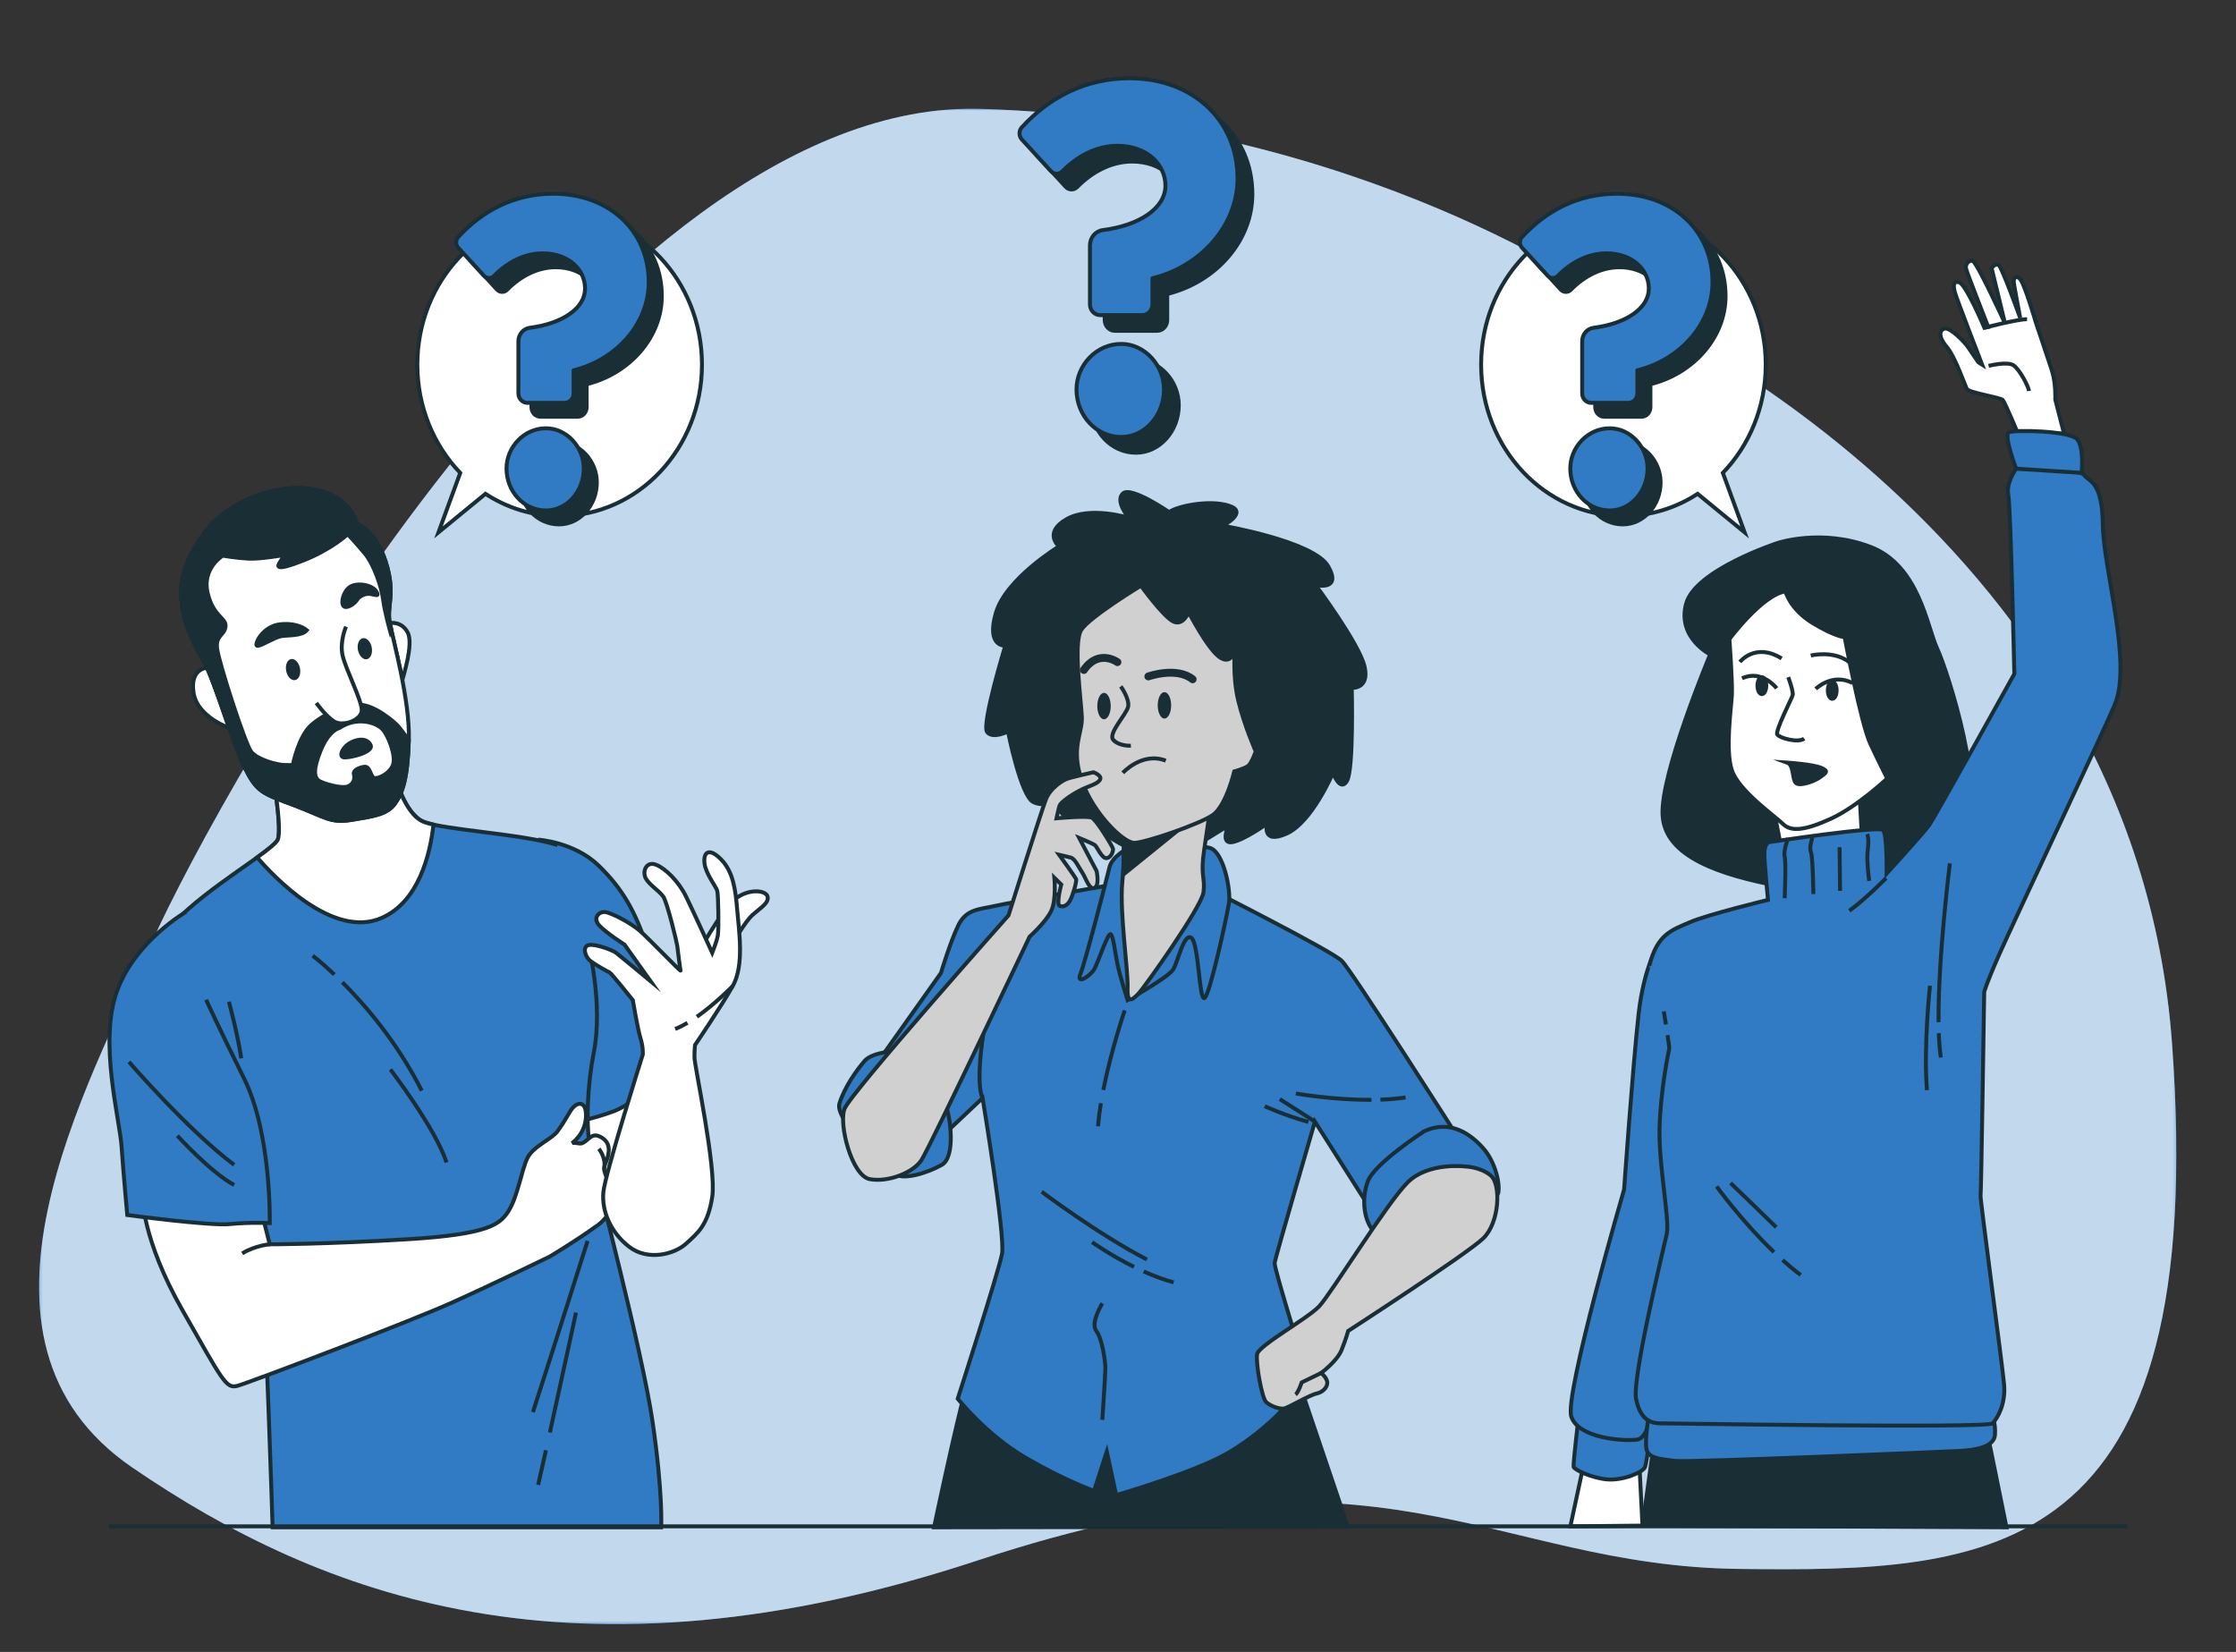
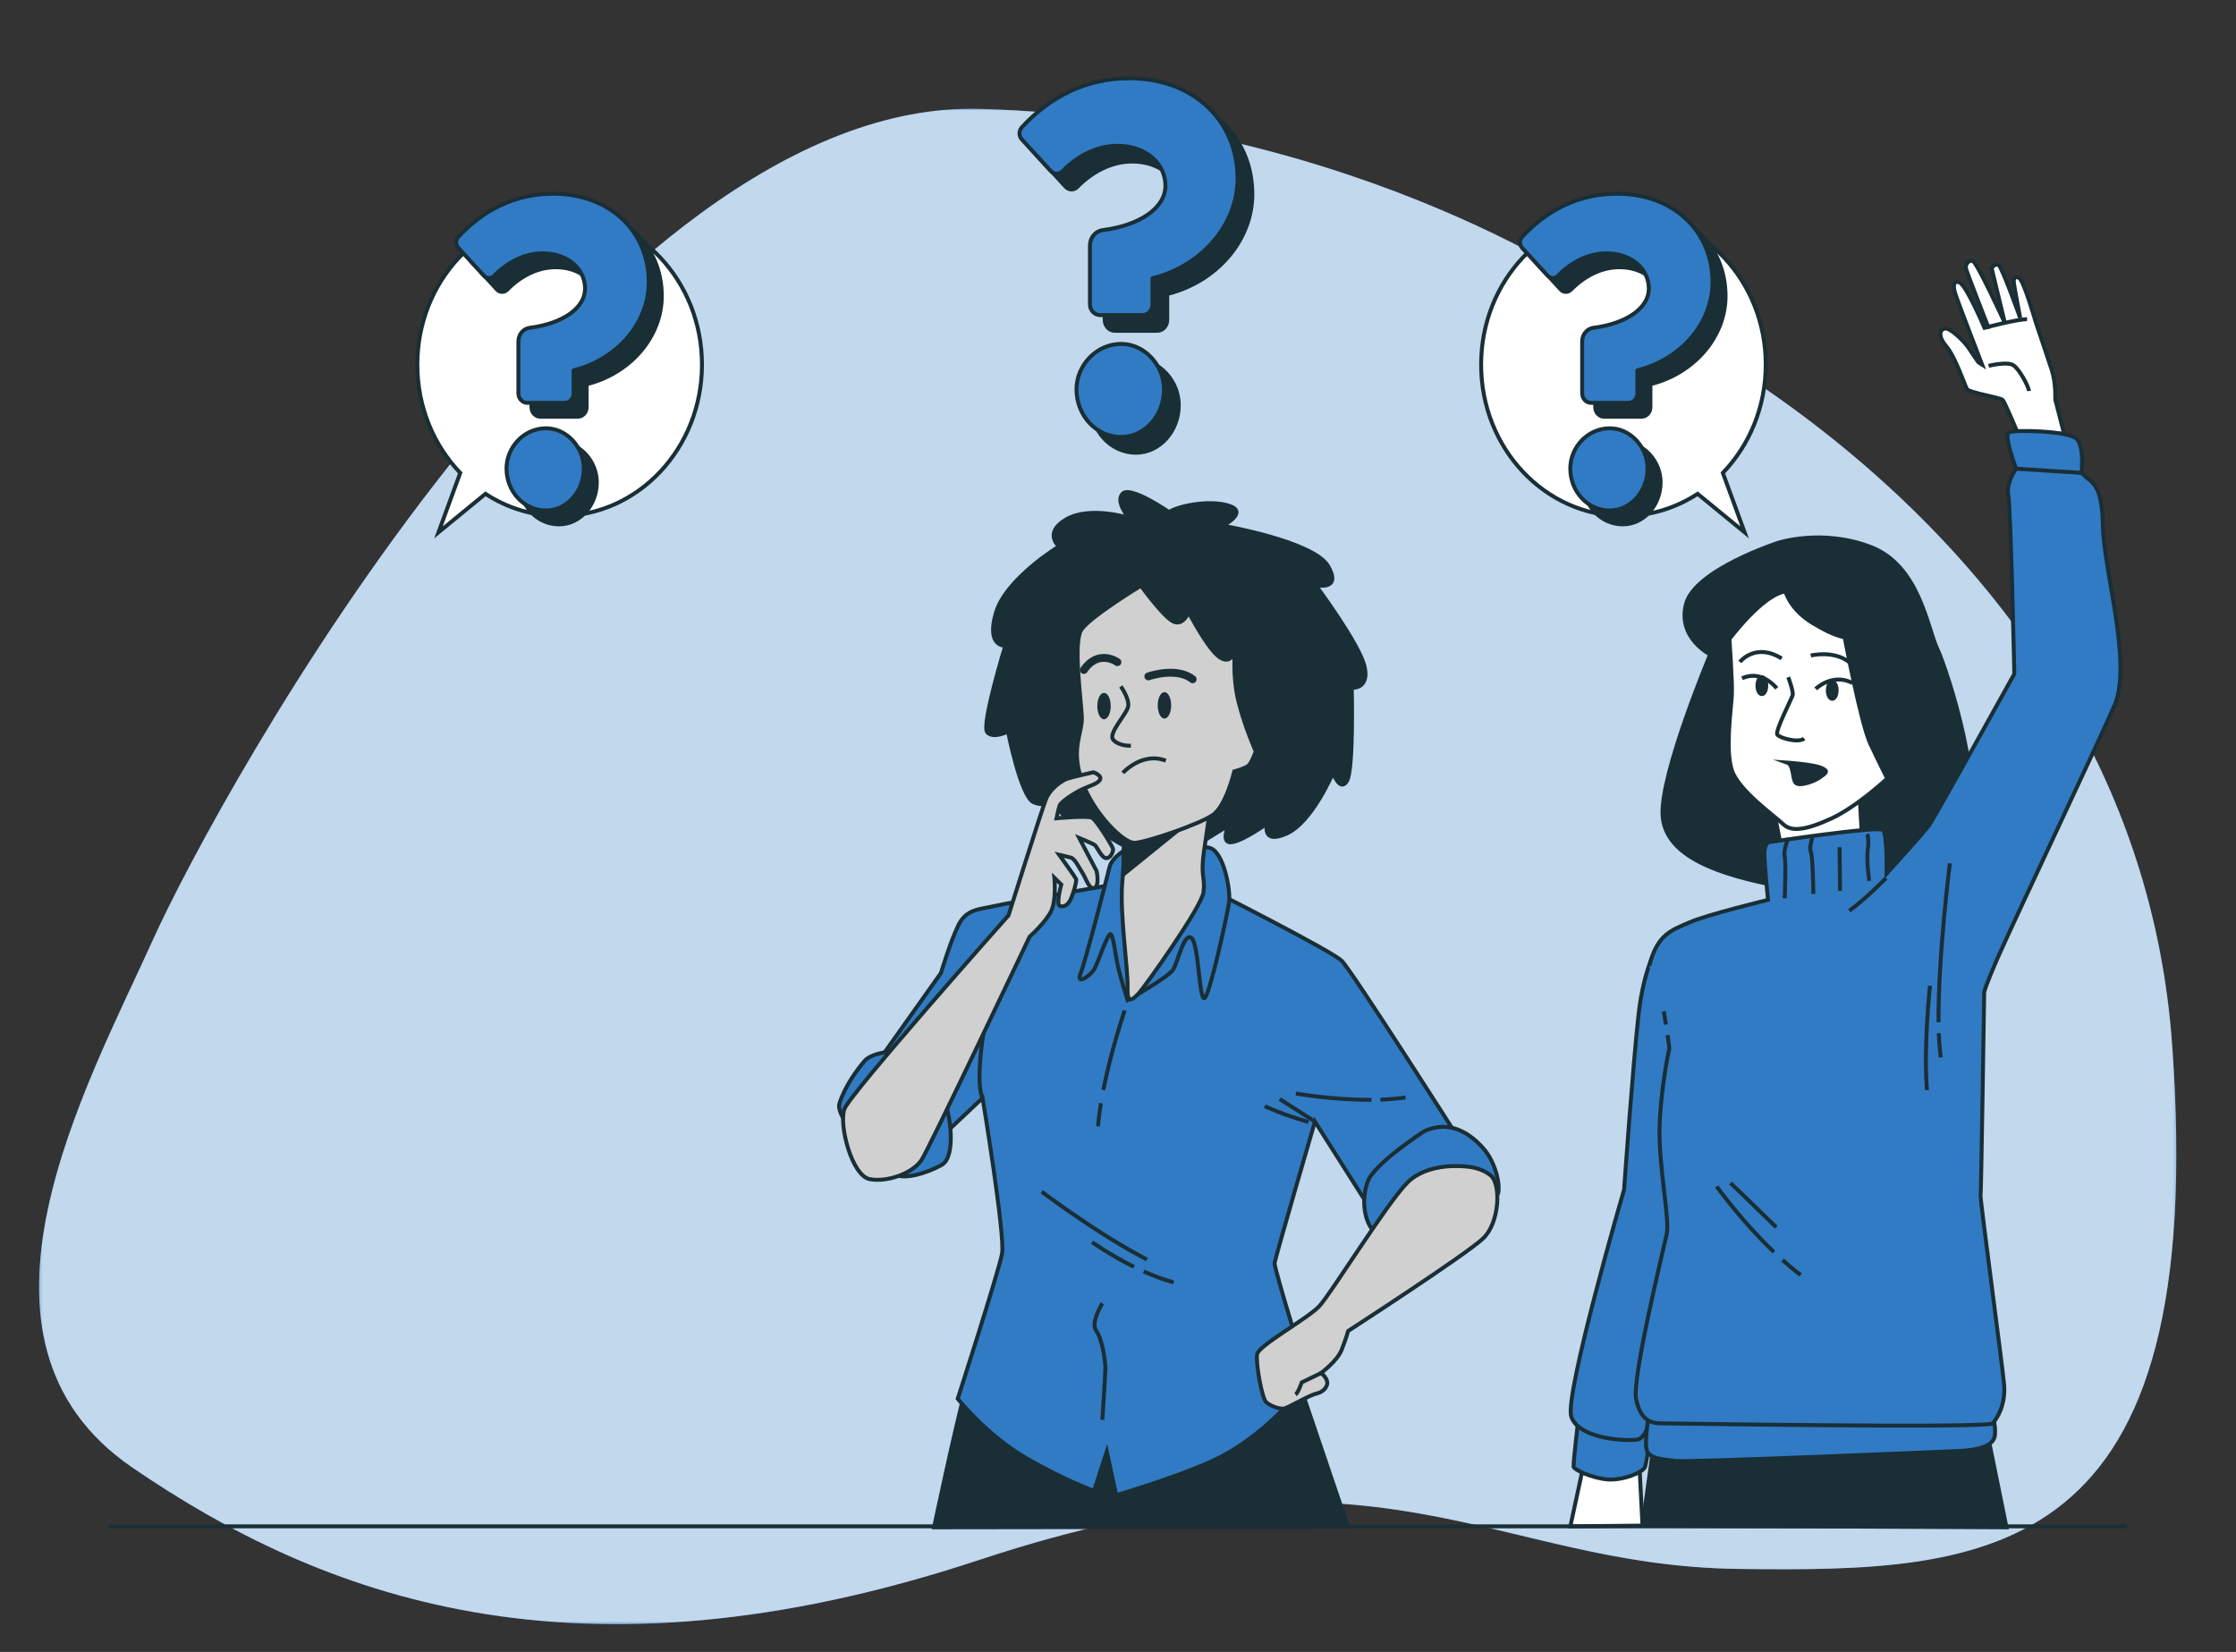
<svg xmlns="http://www.w3.org/2000/svg" width="758" height="560" viewBox="0 0 758 560" fill="none">
  <rect x="0" y="0" width="758" height="560" fill="#333333" stroke="none" />
  <mask id="mask0_153_151" style="mask-type:luminance" maskUnits="userSpaceOnUse" x="0" y="0" width="758" height="560">
    <path d="M0 6.10352e-05H758V560H0V6.10352e-05Z" fill="white" />
  </mask>
  <g mask="url(#mask0_153_151)">
    <path d="M545.791 101.555C545.791 101.555 461.595 40.95 332.723 36.91C203.852 32.869 74.121 269.229 51.783 318.723C29.445 368.218 -18.667 454.075 44.91 497.509C108.487 540.942 194.401 574.276 331.864 528.822C469.326 483.368 504.551 530.842 589.607 531.851C674.662 532.862 749.206 530.505 736.319 353.74C723.432 176.975 545.791 101.555 545.791 101.555Z" fill="#307BC4" />
    <mask id="mask1_153_151" style="mask-type:luminance" maskUnits="userSpaceOnUse" x="13" y="36" width="725" height="515">
      <path d="M13.247 36.858H737.776V550.562H13.247V36.858Z" fill="white" />
    </mask>
    <g mask="url(#mask1_153_151)">
      <g opacity="0.7">
        <path d="M545.791 101.555C545.791 101.555 461.595 40.95 332.723 36.91C203.852 32.869 74.121 269.229 51.783 318.723C29.445 368.218 -18.667 454.075 44.91 497.509C108.487 540.942 194.401 574.276 331.864 528.822C469.326 483.368 504.551 530.842 589.607 531.851C674.662 532.862 749.206 530.505 736.319 353.74C723.432 176.975 545.791 101.555 545.791 101.555Z" fill="white" />
      </g>
    </g>
  </g>
  <mask id="mask2_153_151" style="mask-type:luminance" maskUnits="userSpaceOnUse" x="0" y="0" width="758" height="560">
    <path d="M0 6.10352e-05H758V560H0V6.10352e-05Z" fill="white" />
  </mask>
  <g mask="url(#mask2_153_151)">
    <path d="M584.045 160.306C593.009 150.988 598.58 137.991 598.58 123.605C598.58 95.261 576.981 72.283 550.339 72.283C523.696 72.283 502.098 95.261 502.098 123.605C502.098 151.949 523.696 174.926 550.339 174.926C559.556 174.926 568.167 172.173 575.491 167.403L591.417 180.455L584.045 160.306Z" fill="white" />
    <path d="M584.045 160.306C593.009 150.988 598.58 137.991 598.58 123.605C598.58 95.261 576.981 72.283 550.339 72.283C523.696 72.283 502.098 95.261 502.098 123.605C502.098 151.949 523.696 174.926 550.339 174.926C559.556 174.926 568.167 172.173 575.491 167.403L591.417 180.455L584.045 160.306Z" stroke="#1A2E35" stroke-width="1.333" stroke-miterlimit="10" />
  </g>
  <mask id="mask3_153_151" style="mask-type:luminance" maskUnits="userSpaceOnUse" x="0" y="0" width="758" height="560">
    <path d="M0 6.10352e-05H758V560H0V6.10352e-05Z" fill="white" />
  </mask>
  <g mask="url(#mask3_153_151)">
    <path d="M156.018 160.306C147.053 150.988 141.482 137.991 141.482 123.605C141.482 95.261 163.081 72.283 189.724 72.283C216.366 72.283 237.964 95.261 237.964 123.605C237.964 151.949 216.366 174.926 189.724 174.926C180.507 174.926 171.896 172.173 164.572 167.403L148.645 180.455L156.018 160.306Z" fill="white" />
    <path d="M156.018 160.306C147.053 150.988 141.482 137.991 141.482 123.605C141.482 95.261 163.081 72.283 189.724 72.283C216.366 72.283 237.964 95.261 237.964 123.605C237.964 151.949 216.366 174.926 189.724 174.926C180.507 174.926 171.896 172.173 164.572 167.403L148.645 180.455L156.018 160.306Z" stroke="#1A2E35" stroke-width="1.333" stroke-miterlimit="10" />
  </g>
  <mask id="mask4_153_151" style="mask-type:luminance" maskUnits="userSpaceOnUse" x="0" y="0" width="758" height="560">
    <path d="M0 6.10352e-05H758V560H0V6.10352e-05Z" fill="white" />
  </mask>
  <g mask="url(#mask4_153_151)">
    <path d="M536.747 163.519C536.747 156.323 542.648 149.891 550.133 149.891C557.185 149.891 562.942 156.323 562.942 163.519C562.942 171.329 557.185 177.759 550.133 177.759C542.648 177.759 536.747 171.329 536.747 163.519ZM540.777 120.4C540.777 118.054 542.439 116.106 544.628 115.825C555.796 114.395 563.374 109.144 563.374 102.53C563.374 96.099 557.76 90.587 548.981 90.587C542.743 90.587 536.955 93.702 532.515 98.236C531.552 99.219 530.023 99.183 529.09 98.167L520.389 88.69C519.462 87.682 519.456 86.066 520.381 85.057C528.437 76.272 539.248 70.375 552.58 70.375C571.722 70.375 584.963 83.084 584.963 100.386C584.963 114.168 574.313 126.569 559.488 130.244V138.044C559.488 139.826 558.131 141.269 556.457 141.269H543.809C542.135 141.269 540.777 139.826 540.777 138.044V120.4Z" fill="#1A2E35" />
    <path d="M536.747 163.519C536.747 156.323 542.648 149.891 550.133 149.891C557.185 149.891 562.942 156.323 562.942 163.519C562.942 171.329 557.185 177.759 550.133 177.759C542.648 177.759 536.747 171.329 536.747 163.519ZM540.777 120.4C540.777 118.054 542.439 116.106 544.628 115.825C555.796 114.395 563.374 109.144 563.374 102.53C563.374 96.099 557.76 90.587 548.981 90.587C542.743 90.587 536.955 93.702 532.515 98.236C531.552 99.219 530.023 99.183 529.09 98.167L520.389 88.69C519.462 87.682 519.456 86.066 520.381 85.057C528.437 76.272 539.248 70.375 552.58 70.375C571.722 70.375 584.963 83.084 584.963 100.386C584.963 114.168 574.313 126.569 559.488 130.244V138.044C559.488 139.826 558.131 141.269 556.457 141.269H543.809C542.135 141.269 540.777 139.826 540.777 138.044V120.4Z" stroke="#1A2E35" stroke-width="1.333" stroke-miterlimit="10" stroke-linecap="round" stroke-linejoin="round" />
    <path d="M532.324 158.814C532.324 151.616 538.224 145.185 545.71 145.185C552.762 145.185 558.519 151.616 558.519 158.814C558.519 166.623 552.762 173.053 545.71 173.053C538.224 173.053 532.324 166.623 532.324 158.814ZM536.354 115.695C536.354 113.348 538.016 111.401 540.205 111.119C551.372 109.689 558.95 104.439 558.95 97.824C558.95 91.393 553.337 85.881 544.558 85.881C538.32 85.881 532.532 88.996 528.091 93.53C527.128 94.513 525.599 94.477 524.667 93.462L515.965 83.984C515.039 82.976 515.033 81.36 515.958 80.351C524.014 71.567 534.825 65.669 548.156 65.669C567.299 65.669 580.54 78.379 580.54 95.68C580.54 109.462 569.889 121.864 555.065 125.538V133.338C555.065 135.12 553.708 136.564 552.034 136.564H539.386C537.711 136.564 536.354 135.12 536.354 133.338V115.695Z" fill="#307BC4" />
    <path d="M532.324 158.814C532.324 151.616 538.224 145.185 545.71 145.185C552.762 145.185 558.519 151.616 558.519 158.814C558.519 166.623 552.762 173.053 545.71 173.053C538.224 173.053 532.324 166.623 532.324 158.814ZM536.354 115.695C536.354 113.348 538.016 111.401 540.205 111.119C551.372 109.689 558.95 104.439 558.95 97.824C558.95 91.393 553.337 85.881 544.558 85.881C538.32 85.881 532.532 88.996 528.091 93.53C527.128 94.513 525.599 94.477 524.667 93.462L515.965 83.984C515.039 82.976 515.033 81.36 515.958 80.351C524.014 71.567 534.825 65.669 548.156 65.669C567.299 65.669 580.54 78.379 580.54 95.68C580.54 109.462 569.889 121.864 555.065 125.538V133.338C555.065 135.12 553.708 136.564 552.034 136.564H539.386C537.711 136.564 536.354 135.12 536.354 133.338V115.695Z" stroke="#1A2E35" stroke-width="1.333" stroke-miterlimit="10" stroke-linecap="round" stroke-linejoin="round" />
  </g>
  <mask id="mask5_153_151" style="mask-type:luminance" maskUnits="userSpaceOnUse" x="0" y="0" width="758" height="560">
    <path d="M0 6.10352e-05H758V560H0V6.10352e-05Z" fill="white" />
  </mask>
  <g mask="url(#mask5_153_151)">
    <path d="M369.937 137.343C369.937 129.194 376.62 121.911 385.095 121.911C393.083 121.911 399.602 129.194 399.602 137.343C399.602 146.187 393.083 153.469 385.095 153.469C376.62 153.469 369.937 146.187 369.937 137.343ZM374.501 88.514C374.501 85.857 376.384 83.651 378.863 83.333C391.51 81.713 400.091 75.767 400.091 68.276C400.091 60.994 393.734 54.752 383.792 54.752C376.728 54.752 370.173 58.279 365.145 63.413C364.054 64.527 362.323 64.486 361.267 63.336L351.413 52.603C350.364 51.462 350.356 49.632 351.404 48.489C360.527 38.542 372.77 31.863 387.866 31.863C409.544 31.863 424.54 46.255 424.54 65.849C424.54 81.456 412.478 95.5 395.69 99.661V108.495C395.69 110.512 394.153 112.147 392.257 112.147H377.934C376.038 112.147 374.501 110.512 374.501 108.495V88.514Z" fill="#1A2E35" />
    <path d="M369.937 137.343C369.937 129.194 376.62 121.911 385.095 121.911C393.083 121.911 399.602 129.194 399.602 137.343C399.602 146.187 393.083 153.469 385.095 153.469C376.62 153.469 369.937 146.187 369.937 137.343ZM374.501 88.514C374.501 85.857 376.384 83.651 378.863 83.333C391.51 81.713 400.091 75.767 400.091 68.276C400.091 60.994 393.734 54.752 383.792 54.752C376.728 54.752 370.173 58.279 365.145 63.413C364.054 64.527 362.323 64.486 361.267 63.336L351.413 52.603C350.364 51.462 350.356 49.632 351.404 48.489C360.527 38.542 372.77 31.863 387.866 31.863C409.544 31.863 424.54 46.255 424.54 65.849C424.54 81.456 412.478 95.5 395.69 99.661V108.495C395.69 110.512 394.153 112.147 392.257 112.147H377.934C376.038 112.147 374.501 110.512 374.501 108.495V88.514Z" stroke="#1A2E35" stroke-width="1.333" stroke-miterlimit="10" stroke-linecap="round" stroke-linejoin="round" />
    <path d="M364.928 132.014C364.928 123.865 371.611 116.582 380.086 116.582C388.073 116.582 394.592 123.865 394.592 132.014C394.592 140.858 388.073 148.14 380.086 148.14C371.611 148.14 364.928 140.858 364.928 132.014ZM369.492 83.185C369.492 80.528 371.374 78.322 373.853 78.004C386.501 76.384 395.082 70.438 395.082 62.947C395.082 55.665 388.725 49.423 378.783 49.423C371.719 49.423 365.164 52.95 360.136 58.084C359.045 59.198 357.313 59.157 356.257 58.007L346.403 47.274C345.355 46.133 345.346 44.304 346.395 43.16C355.517 33.212 367.761 26.534 382.857 26.534C404.535 26.534 419.529 40.926 419.529 60.52C419.529 76.126 407.469 90.171 390.681 94.332V103.165C390.681 105.183 389.144 106.818 387.248 106.818H372.925C371.029 106.818 369.492 105.183 369.492 103.165V83.185Z" fill="#307BC4" />
    <path d="M364.928 132.014C364.928 123.865 371.611 116.582 380.086 116.582C388.073 116.582 394.592 123.865 394.592 132.014C394.592 140.858 388.073 148.14 380.086 148.14C371.611 148.14 364.928 140.858 364.928 132.014ZM369.492 83.185C369.492 80.528 371.374 78.322 373.853 78.004C386.501 76.384 395.082 70.438 395.082 62.947C395.082 55.665 388.725 49.423 378.783 49.423C371.719 49.423 365.164 52.95 360.136 58.084C359.045 59.198 357.313 59.157 356.257 58.007L346.403 47.274C345.355 46.133 345.346 44.304 346.395 43.16C355.517 33.212 367.761 26.534 382.857 26.534C404.535 26.534 419.529 40.926 419.529 60.52C419.529 76.126 407.469 90.171 390.681 94.332V103.165C390.681 105.183 389.144 106.818 387.248 106.818H372.925C371.029 106.818 369.492 105.183 369.492 103.165V83.185Z" stroke="#1A2E35" stroke-width="1.333" stroke-miterlimit="10" stroke-linecap="round" stroke-linejoin="round" />
  </g>
  <mask id="mask6_153_151" style="mask-type:luminance" maskUnits="userSpaceOnUse" x="0" y="0" width="758" height="560">
    <path d="M0 6.10352e-05H758V560H0V6.10352e-05Z" fill="white" />
  </mask>
  <g mask="url(#mask6_153_151)">
    <path d="M176.132 163.519C176.132 156.323 182.032 149.891 189.518 149.891C196.57 149.891 202.327 156.323 202.327 163.519C202.327 171.329 196.57 177.759 189.518 177.759C182.032 177.759 176.132 171.329 176.132 163.519ZM180.162 120.4C180.162 118.054 181.824 116.106 184.013 115.825C195.18 114.395 202.758 109.144 202.758 102.53C202.758 96.099 197.145 90.587 188.366 90.587C182.128 90.587 176.34 93.702 171.899 98.236C170.936 99.219 169.407 99.183 168.475 98.167L159.773 88.69C158.847 87.682 158.841 86.066 159.765 85.057C167.822 76.272 178.633 70.375 191.964 70.375C211.106 70.375 224.348 83.084 224.348 100.386C224.348 114.168 213.697 126.569 198.873 130.244V138.044C198.873 139.826 197.516 141.269 195.842 141.269H183.194C181.519 141.269 180.162 139.826 180.162 138.044V120.4Z" fill="#1A2E35" />
    <path d="M176.132 163.519C176.132 156.323 182.032 149.891 189.518 149.891C196.57 149.891 202.327 156.323 202.327 163.519C202.327 171.329 196.57 177.759 189.518 177.759C182.032 177.759 176.132 171.329 176.132 163.519ZM180.162 120.4C180.162 118.054 181.824 116.106 184.013 115.825C195.18 114.395 202.758 109.144 202.758 102.53C202.758 96.099 197.145 90.587 188.366 90.587C182.128 90.587 176.34 93.702 171.899 98.236C170.936 99.219 169.407 99.183 168.475 98.167L159.773 88.69C158.847 87.682 158.841 86.066 159.765 85.057C167.822 76.272 178.633 70.375 191.964 70.375C211.106 70.375 224.348 83.084 224.348 100.386C224.348 114.168 213.697 126.569 198.873 130.244V138.044C198.873 139.826 197.516 141.269 195.842 141.269H183.194C181.519 141.269 180.162 139.826 180.162 138.044V120.4Z" stroke="#1A2E35" stroke-width="1.333" stroke-miterlimit="10" stroke-linecap="round" stroke-linejoin="round" />
    <path d="M171.708 158.814C171.708 151.616 177.609 145.185 185.094 145.185C192.147 145.185 197.903 151.616 197.903 158.814C197.903 166.623 192.147 173.053 185.094 173.053C177.609 173.053 171.708 166.623 171.708 158.814ZM175.738 115.695C175.738 113.348 177.4 111.401 179.589 111.119C190.757 109.689 198.335 104.439 198.335 97.824C198.335 91.393 192.721 85.881 183.942 85.881C177.705 85.881 171.916 88.996 167.476 93.53C166.512 94.513 164.984 94.477 164.051 93.462L155.35 83.984C154.423 82.976 154.417 81.36 155.341 80.351C163.398 71.567 174.209 65.669 187.541 65.669C206.682 65.669 219.924 78.379 219.924 95.68C219.924 109.462 209.273 121.864 194.449 125.538V133.338C194.449 135.12 193.092 136.564 191.418 136.564H178.77C177.095 136.564 175.738 135.12 175.738 133.338V115.695Z" fill="#307BC4" />
    <path d="M171.708 158.814C171.708 151.616 177.609 145.185 185.094 145.185C192.147 145.185 197.903 151.616 197.903 158.814C197.903 166.623 192.147 173.053 185.094 173.053C177.609 173.053 171.708 166.623 171.708 158.814ZM175.738 115.695C175.738 113.348 177.4 111.401 179.589 111.119C190.757 109.689 198.335 104.439 198.335 97.824C198.335 91.393 192.721 85.881 183.942 85.881C177.705 85.881 171.916 88.996 167.476 93.53C166.512 94.513 164.984 94.477 164.051 93.462L155.35 83.984C154.423 82.976 154.417 81.36 155.341 80.351C163.398 71.567 174.209 65.669 187.541 65.669C206.682 65.669 219.924 78.379 219.924 95.68C219.924 109.462 209.273 121.864 194.449 125.538V133.338C194.449 135.12 193.092 136.564 191.418 136.564H178.77C177.095 136.564 175.738 135.12 175.738 133.338V115.695Z" stroke="#1A2E35" stroke-width="1.333" stroke-miterlimit="10" stroke-linecap="round" stroke-linejoin="round" />
  </g>
  <mask id="mask7_153_151" style="mask-type:luminance" maskUnits="userSpaceOnUse" x="0" y="0" width="758" height="560">
    <path d="M0 6.10352e-05H758V560H0V6.10352e-05Z" fill="white" />
  </mask>
  <g mask="url(#mask7_153_151)">
    <path d="M602.611 184.067C602.611 184.067 574.641 193.19 571.578 204.701C568.516 216.213 579.745 221.86 579.745 221.86C579.745 221.86 562.799 262.26 563.615 276.378C564.432 290.495 583.011 296.577 603.632 300.487C624.252 304.397 655.897 290.061 665.085 280.505C674.272 270.948 660.185 227.29 656.714 219.905C653.243 212.521 650.589 191.67 634.052 185.371C617.515 179.072 602.611 184.067 602.611 184.067Z" fill="#1A2E35" />
    <path d="M602.611 184.067C602.611 184.067 574.641 193.19 571.578 204.701C568.516 216.213 579.745 221.86 579.745 221.86C579.745 221.86 562.799 262.26 563.615 276.378C564.432 290.495 583.011 296.577 603.632 300.487C624.252 304.397 655.897 290.061 665.085 280.505C674.272 270.948 660.185 227.29 656.714 219.905C653.243 212.521 650.589 191.67 634.052 185.371C617.515 179.072 602.611 184.067 602.611 184.067Z" stroke="#1A2E35" stroke-width="1.333" stroke-miterlimit="10" />
    <path d="M601.386 274.857L603.632 286.369L631.194 283.762L630.377 269.21L601.386 274.857Z" fill="white" />
    <path d="M601.386 274.857L603.632 286.369L631.194 283.762L630.377 269.21L601.386 274.857Z" stroke="#1A2E35" stroke-width="1.333" stroke-miterlimit="10" />
    <path d="M532.35 517.413L537.195 494.92L555.695 495.389L556.804 517.166L532.35 517.413Z" fill="white" />
    <path d="M532.35 517.413L537.195 494.92L555.695 495.389L556.804 517.166L532.35 517.413Z" stroke="#1A2E35" stroke-width="1.333" stroke-miterlimit="10" />
    <path d="M535.213 479.691C535.213 479.691 533.231 496.326 533.452 497.264C533.672 498.201 539.524 501.029 544.81 501.497C550.095 501.966 557.017 499.137 557.677 497.264C558.338 495.389 559.88 482.971 559.88 482.971L535.213 479.691Z" fill="#307BC4" />
    <path d="M535.213 479.691C535.213 479.691 533.231 496.326 533.452 497.264C533.672 498.201 539.524 501.029 544.81 501.497C550.095 501.966 557.017 499.137 557.677 497.264C558.338 495.389 559.88 482.971 559.88 482.971L535.213 479.691Z" stroke="#1A2E35" stroke-width="1.333" stroke-miterlimit="10" />
    <path d="M562.77 464.661C561.414 470.431 560.058 487.452 554.905 488.029C549.753 488.605 535.11 487.452 532.67 480.239C530.228 473.027 550.567 403.213 550.567 403.213C550.567 403.213 553.549 361.093 555.448 344.073C557.346 327.052 562.228 320.416 562.228 320.416C562.228 320.416 565.753 316.643 569.278 314.647C572.803 312.65 577.684 320.416 575.786 336.283C573.888 352.15 570.905 377.826 571.176 389.653C571.447 401.482 572.532 425.138 570.092 436.678" fill="#307BC4" />
    <path d="M562.77 464.661C561.414 470.431 560.058 487.452 554.905 488.029C549.753 488.605 535.11 487.452 532.67 480.239C530.228 473.027 550.567 403.213 550.567 403.213C550.567 403.213 553.549 361.093 555.448 344.073C557.346 327.052 562.228 320.416 562.228 320.416C562.228 320.416 565.753 316.643 569.278 314.647C572.803 312.65 577.684 320.416 575.786 336.283C573.888 352.15 570.905 377.826 571.176 389.653C571.447 401.482 572.532 425.138 570.092 436.678" stroke="#1A2E35" stroke-width="1.333" stroke-miterlimit="10" />
    <path d="M556.804 517.166L560.6 489.759L674.222 488.317L680.188 517.743L556.804 517.166Z" fill="#1A2E35" />
    <path d="M556.804 517.166L560.6 489.759L674.222 488.317L680.188 517.743L556.804 517.166Z" stroke="#1A2E35" stroke-width="1.333" stroke-miterlimit="10" />
    <path d="M559.245 477.931C559.245 477.931 557.075 489.471 558.431 492.067C559.787 494.664 564.125 494.664 567.922 495.241C571.719 495.818 658.671 492.135 664.366 491.846C670.06 491.558 676.026 490.404 676.297 486.365C676.568 482.326 675.307 479.951 675.307 479.951L559.245 477.931Z" fill="#307BC4" />
    <path d="M559.245 477.931C559.245 477.931 557.075 489.471 558.431 492.067C559.787 494.664 564.125 494.664 567.922 495.241C571.719 495.818 658.671 492.135 664.366 491.846C670.06 491.558 676.026 490.404 676.297 486.365C676.568 482.326 675.307 479.951 675.307 479.951L559.245 477.931Z" stroke="#1A2E35" stroke-width="1.333" stroke-miterlimit="10" />
    <path d="M565.308 350.895C565.668 353.311 565.942 355.396 565.861 355.656C565.657 356.308 563.003 369.122 562.595 381.937C562.186 394.752 566.066 413.431 565.044 418.209C564.024 422.988 553.204 467.079 554.632 474.247C556.062 481.415 559.736 482.5 563.003 482.5C566.27 482.5 673.865 484.239 675.498 482.5C677.13 480.763 679.989 475.985 679.377 469.252C678.764 462.518 671.211 406.263 671.414 405.395C671.618 404.526 672.639 336.325 672.639 336.325C672.639 336.325 673.048 334.153 677.743 323.51C682.44 312.867 713.942 246.122 716.943 238.802C722.839 224.42 713.064 193.19 712.86 177.986C712.655 162.782 708.164 163.433 706.53 161.044C704.897 158.655 683.46 158.872 683.46 158.872C683.46 158.872 679.989 163.65 680.806 167.777C681.623 171.904 682.855 228.444 682.855 228.444C682.855 228.444 655.898 277.03 654.06 279.636C652.223 282.242 639.565 296.143 639.565 296.143C639.565 296.143 639.77 282.894 638.34 281.373C636.91 279.853 599.548 285.5 599.548 285.5C599.548 285.5 598.12 286.151 598.12 289.409C598.12 292.667 599.345 305.048 599.345 305.048C599.345 305.048 578.724 310.044 572.803 312.65C566.883 315.256 561.779 316.56 559.124 327.42" fill="#307BC4" />
    <path d="M565.308 350.895C565.668 353.311 565.942 355.396 565.861 355.656C565.657 356.308 563.003 369.122 562.595 381.937C562.186 394.752 566.066 413.431 565.044 418.209C564.024 422.988 553.204 467.079 554.632 474.247C556.062 481.415 559.736 482.5 563.003 482.5C566.27 482.5 673.865 484.239 675.498 482.5C677.13 480.763 679.989 475.985 679.377 469.252C678.764 462.518 671.211 406.263 671.414 405.395C671.618 404.526 672.639 336.325 672.639 336.325C672.639 336.325 673.048 334.153 677.743 323.51C682.44 312.867 713.942 246.122 716.943 238.802C722.839 224.42 713.064 193.19 712.86 177.986C712.655 162.782 708.164 163.433 706.53 161.044C704.897 158.655 683.46 158.872 683.46 158.872C683.46 158.872 679.989 163.65 680.806 167.777C681.623 171.904 682.855 228.444 682.855 228.444C682.855 228.444 655.898 277.03 654.06 279.636C652.223 282.242 639.565 296.142 639.565 296.142C639.565 296.142 639.769 282.894 638.34 281.373C636.91 279.853 599.548 285.5 599.548 285.5C599.548 285.5 598.12 286.151 598.12 289.409C598.12 292.667 599.345 305.048 599.345 305.048C599.345 305.048 578.724 310.044 572.803 312.65C566.883 315.256 561.779 316.56 559.124 327.42" stroke="#1A2E35" stroke-width="1.333" stroke-miterlimit="10" />
    <path d="M606.176 284.16C606.176 284.16 604.499 288.262 605.002 290.403C605.505 292.543 605.002 304.492 605.002 304.492" stroke="#1A2E35" stroke-width="1.333" stroke-miterlimit="10" />
    <path d="M614.391 283.981C614.391 283.981 613.217 287.37 613.888 288.797C614.558 290.224 614.727 303.065 614.727 303.065" stroke="#1A2E35" stroke-width="1.333" stroke-miterlimit="10" />
    <path d="M623.612 287.192L623.779 301.995" stroke="#1A2E35" stroke-width="1.333" stroke-miterlimit="10" />
    <path d="M633 282.733C633 282.733 633.671 284.16 633.167 288.083C632.665 292.008 633.671 298.607 633.671 298.607" stroke="#1A2E35" stroke-width="1.333" stroke-miterlimit="10" />
    <path d="M564.024 342.841C564.024 342.841 564.362 344.856 564.749 347.29L564.024 342.841Z" fill="#307BC4" />
    <path d="M564.024 342.841C564.024 342.841 564.362 344.856 564.749 347.29" stroke="#1A2E35" stroke-width="1.333" stroke-miterlimit="10" />
    <path d="M639.361 297.663C639.361 297.663 632.623 304.614 626.906 308.74" stroke="#1A2E35" stroke-width="1.333" stroke-miterlimit="10" />
    <path d="M657.25 350.226C657.362 353.317 657.582 356.117 657.94 358.479" stroke="#1A2E35" stroke-width="1.333" stroke-miterlimit="10" />
    <path d="M661.002 292.668C661.002 292.668 656.955 324.732 657.168 346.522" stroke="#1A2E35" stroke-width="1.333" stroke-miterlimit="10" />
    <path d="M654.264 334.153C654.264 334.153 652.019 354.787 653.243 369.557" stroke="#1A2E35" stroke-width="1.333" stroke-miterlimit="10" />
    <path d="M684.205 147.251C684.205 147.251 679.684 136.395 678.908 135.571C678.133 134.746 667.412 133.097 666.765 131.86C666.12 130.623 662.762 120.867 659.919 117.568C657.078 114.27 657.336 111.796 659.274 111.383C661.211 110.971 666.12 116.056 667.282 117.843C668.446 119.629 670.642 122.79 670.642 122.79L671.934 123.615C671.934 123.615 663.279 101.215 662.762 99.291C662.245 97.367 661.857 95.03 664.183 95.718C666.508 96.405 672.708 111.109 672.708 111.109L674 110.835C674 110.835 666.895 92.694 666.508 91.182C666.12 89.671 667.282 88.159 668.704 88.434C670.125 88.709 679.684 109.597 679.684 109.597L675.162 90.908C675.162 90.908 676.454 88.984 677.616 89.945C678.78 90.908 684.85 107.811 684.85 107.811C684.85 107.811 682.655 96.267 682.655 95.442C682.655 94.618 683.042 93.244 684.592 94.343C686.143 95.442 690.147 109.323 690.147 109.323C690.147 109.323 694.151 121.141 695.573 125.538C696.993 129.936 696.735 135.433 696.735 135.433L699.706 146.977L684.205 147.251Z" fill="white" />
    <path d="M684.205 147.251C684.205 147.251 679.684 136.395 678.908 135.571C678.133 134.746 667.412 133.097 666.765 131.86C666.12 130.623 662.762 120.867 659.919 117.568C657.078 114.27 657.336 111.796 659.274 111.383C661.211 110.971 666.12 116.056 667.282 117.843C668.446 119.629 670.642 122.79 670.642 122.79L671.934 123.615C671.934 123.615 663.279 101.215 662.762 99.291C662.245 97.367 661.857 95.03 664.183 95.718C666.508 96.405 672.708 111.109 672.708 111.109L674 110.835C674 110.835 666.895 92.694 666.508 91.182C666.12 89.671 667.282 88.159 668.704 88.434C670.125 88.709 679.684 109.597 679.684 109.597L675.162 90.908C675.162 90.908 676.454 88.984 677.616 89.946C678.78 90.908 684.85 107.811 684.85 107.811C684.85 107.811 682.655 96.267 682.655 95.442C682.655 94.618 683.042 93.244 684.592 94.343C686.143 95.442 690.147 109.323 690.147 109.323C690.147 109.323 694.151 121.141 695.573 125.538C696.993 129.936 696.735 135.433 696.735 135.433L699.706 146.977L684.205 147.251Z" stroke="#1A2E35" stroke-width="1.333" stroke-miterlimit="10" />
    <path d="M674.129 124.027C674.129 124.027 680.588 122.378 682.654 123.889C684.721 125.401 687.692 131.036 687.821 132.547" stroke="#1A2E35" stroke-width="1.333" stroke-miterlimit="10" />
    <path d="M672.708 111.109C672.708 111.109 684.334 108.086 687.175 108.223" stroke="#1A2E35" stroke-width="1.333" stroke-miterlimit="10" />
    <path d="M683.46 158.872C683.46 158.872 679.167 147.526 680.975 146.564C682.784 145.602 701.456 146.04 704.039 148.789C706.622 151.537 705.648 160.307 705.648 160.307L683.46 158.872Z" fill="#307BC4" />
    <path d="M683.46 158.872C683.46 158.872 679.167 147.526 680.975 146.564C682.784 145.602 701.456 146.04 704.039 148.789C706.622 151.537 705.648 160.307 705.648 160.307L683.46 158.872Z" stroke="#1A2E35" stroke-width="1.333" stroke-miterlimit="10" />
    <path d="M604.279 427.142C606.278 428.931 608.338 430.642 610.425 432.205" stroke="#1A2E35" stroke-width="1.333" stroke-miterlimit="10" />
    <path d="M581.946 402.202C581.946 402.202 590.433 413.995 601.374 424.455" stroke="#1A2E35" stroke-width="1.333" stroke-miterlimit="10" />
    <path d="M586.646 401.026C586.646 401.026 597.983 411.909 602.13 416.027" stroke="#1A2E35" stroke-width="1.333" stroke-miterlimit="10" />
    <path d="M605.269 200.478C605.269 200.478 606.747 206.542 614.559 211.26C622.371 215.977 625.327 215.977 625.327 215.977C625.327 215.977 630.874 245.396 634.041 252.135C637.209 258.874 639.761 263.899 639.761 263.899C639.761 263.899 629.55 273.481 620.682 277.525C611.814 281.569 607.169 282.018 604.424 279.322C601.679 276.626 589.433 268.091 587.11 261.127C584.787 254.164 586.899 240.012 587.11 235.519C587.321 231.027 586.265 216.65 586.265 216.65C586.265 216.65 597.456 201.601 605.269 200.478Z" fill="white" />
    <path d="M605.269 200.478C605.269 200.478 606.747 206.542 614.559 211.26C622.371 215.977 625.327 215.977 625.327 215.977C625.327 215.977 630.874 245.396 634.041 252.135C637.209 258.874 639.761 263.899 639.761 263.899C639.761 263.899 629.55 273.481 620.682 277.525C611.814 281.569 607.169 282.018 604.424 279.322C601.679 276.626 589.433 268.091 587.11 261.127C584.787 254.164 586.899 240.012 587.11 235.519C587.321 231.027 586.265 216.65 586.265 216.65C586.265 216.65 597.456 201.601 605.269 200.478Z" stroke="#1A2E35" stroke-width="1.333" stroke-miterlimit="10" />
    <path d="M602.298 233.325C602.298 233.325 597.267 226.783 590.559 229.955" stroke="#1A2E35" stroke-width="1.333" stroke-miterlimit="10" />
    <path d="M615.529 233.523C615.529 233.523 621.119 227.973 628.014 231.541" stroke="#1A2E35" stroke-width="1.333" stroke-miterlimit="10" />
    <path d="M598.758 232.433C598.758 234.02 598.09 235.307 597.267 235.307C596.444 235.307 595.776 234.02 595.776 232.433C595.776 230.845 596.444 229.558 597.267 229.558C598.09 229.558 598.758 230.845 598.758 232.433Z" fill="#1A2E35" />
    <path d="M598.758 232.433C598.758 234.02 598.09 235.307 597.267 235.307C596.444 235.307 595.776 234.02 595.776 232.433C595.776 230.845 596.444 229.558 597.267 229.558C598.09 229.558 598.758 230.845 598.758 232.433Z" stroke="#1A2E35" stroke-width="1.333" stroke-miterlimit="10" />
    <path d="M622.61 234.019C622.61 235.607 621.943 236.894 621.119 236.894C620.296 236.894 619.629 235.607 619.629 234.019C619.629 232.432 620.296 231.144 621.119 231.144C621.943 231.144 622.61 232.432 622.61 234.019Z" fill="#1A2E35" />
    <path d="M622.61 234.019C622.61 235.607 621.943 236.894 621.119 236.894C620.296 236.894 619.629 235.607 619.629 234.019C619.629 232.432 620.296 231.144 621.119 231.144C621.943 231.144 622.61 232.432 622.61 234.019Z" stroke="#1A2E35" stroke-width="1.333" stroke-miterlimit="10" />
    <path d="M606.212 229.559C606.212 229.559 608.075 234.515 607.702 235.704C607.33 236.894 601.739 247.797 602.485 248.986C603.23 250.176 609.566 251.96 611.616 250.374" stroke="#1A2E35" stroke-width="1.333" stroke-miterlimit="10" />
    <path d="M605.839 258.502C605.839 258.502 614.597 259.097 617.392 260.287C620.187 261.476 618.883 262.071 617.02 263.458C615.156 264.846 609.752 266.828 608.634 265.243C607.516 263.657 608.075 259.295 605.839 258.502Z" fill="#1A2E35" />
    <path d="M605.839 258.502C605.839 258.502 614.597 259.097 617.392 260.287C620.187 261.476 618.883 262.071 617.02 263.458C615.156 264.846 609.752 266.828 608.634 265.243C607.516 263.657 608.075 259.295 605.839 258.502Z" stroke="#1A2E35" stroke-width="1.333" stroke-miterlimit="10" />
    <path d="M589.813 224.404C589.813 224.404 595.031 217.664 603.975 223.215" stroke="#1A2E35" stroke-width="1.333" stroke-miterlimit="10" />
    <path d="M613.852 222.223C613.852 222.223 621.678 220.241 627.082 224.602" stroke="#1A2E35" stroke-width="1.333" stroke-miterlimit="10" />
  </g>
  <mask id="mask8_153_151" style="mask-type:luminance" maskUnits="userSpaceOnUse" x="0" y="0" width="758" height="560">
    <path d="M0 6.10352e-05H758V560H0V6.10352e-05Z" fill="white" />
  </mask>
  <g mask="url(#mask8_153_151)">
    <path d="M396.336 173.608C396.336 173.608 383.363 164.65 380.631 167.313C377.9 169.976 382.68 175.545 382.68 175.545C382.68 175.545 369.479 171.429 361.513 176.03C353.546 180.631 359.009 185.231 359.009 185.231C359.009 185.231 341.028 196.127 337.615 207.749C334.2 219.373 340.8 218.888 340.8 218.888C340.8 218.888 332.607 245.766 334.655 248.187C336.704 250.608 341.711 247.945 341.711 247.945C341.711 247.945 346.036 269.98 350.36 271.916C354.684 273.854 355.822 270.948 355.822 270.948C355.822 270.948 363.789 280.875 369.024 283.539C374.259 286.203 374.259 282.329 374.259 282.329C374.259 282.329 382.225 289.108 390.419 289.108C398.613 289.108 407.717 285.234 407.717 285.234L416.366 279.908C416.366 279.908 413.635 286.203 417.731 285.476C421.828 284.749 429.566 279.181 429.566 279.181C429.566 279.181 427.519 286.445 436.167 282.571C444.816 278.697 451.873 261.989 451.873 261.989C451.873 261.989 454.376 268.769 456.652 264.652C458.928 260.536 458.245 233.174 458.245 233.174C458.245 233.174 464.39 233.658 462.57 225.91C460.749 218.162 445.954 198.307 445.954 198.307C445.954 198.307 455.058 200.486 450.279 192.011C445.499 183.536 414.545 178.209 414.545 178.209C414.545 178.209 423.421 173.608 416.593 171.429C409.765 169.249 398.84 171.671 396.336 173.608Z" fill="#1A2E35" />
    <path d="M396.336 173.608C396.336 173.608 383.363 164.65 380.631 167.313C377.9 169.976 382.68 175.545 382.68 175.545C382.68 175.545 369.479 171.429 361.513 176.03C353.546 180.631 359.009 185.231 359.009 185.231C359.009 185.231 341.028 196.127 337.615 207.749C334.2 219.373 340.8 218.888 340.8 218.888C340.8 218.888 332.607 245.766 334.655 248.187C336.704 250.608 341.711 247.945 341.711 247.945C341.711 247.945 346.036 269.98 350.36 271.916C354.684 273.854 355.822 270.948 355.822 270.948C355.822 270.948 363.789 280.875 369.024 283.539C374.259 286.203 374.259 282.329 374.259 282.329C374.259 282.329 382.225 289.108 390.419 289.108C398.613 289.108 407.717 285.234 407.717 285.234L416.366 279.908C416.366 279.908 413.635 286.203 417.731 285.476C421.828 284.749 429.566 279.181 429.566 279.181C429.566 279.181 427.519 286.445 436.167 282.571C444.816 278.697 451.873 261.989 451.873 261.989C451.873 261.989 454.376 268.769 456.652 264.652C458.928 260.536 458.245 233.174 458.245 233.174C458.245 233.174 464.39 233.658 462.57 225.91C460.749 218.162 445.954 198.307 445.954 198.307C445.954 198.307 455.058 200.486 450.279 192.011C445.499 183.536 414.545 178.209 414.545 178.209C414.545 178.209 423.421 173.608 416.593 171.429C409.765 169.249 398.84 171.671 396.336 173.608Z" stroke="#1A2E35" stroke-width="1.333" stroke-miterlimit="10" />
    <path d="M316.647 517.743C316.647 517.743 323.957 483.116 327.264 471.265L439.358 465.71L456.937 517.558L316.647 517.743Z" fill="#1A2E35" />
    <path d="M316.647 517.743C316.647 517.743 323.957 483.116 327.264 471.265L439.358 465.71L456.937 517.558L316.647 517.743Z" stroke="#1A2E35" stroke-width="1.333" stroke-miterlimit="10" />
    <path d="M380.433 299.329C380.433 299.329 342.651 305.866 337.416 307.077C332.181 308.288 327.629 308.046 324.897 313.616C322.166 319.184 318.979 329.839 318.979 329.839L293.716 365.432L316.932 387.467L333.091 372.213C333.091 372.213 340.83 418.945 339.692 424.998C338.554 431.052 324.67 474.153 324.67 474.153C324.67 474.153 334.229 486.26 347.431 494.008C360.631 501.757 370.874 505.389 370.874 505.389L375.198 492.071L378.384 506.841C378.384 506.841 405.364 499.015 416.556 492.374C434.659 481.635 443.48 467.131 443.48 467.131C443.48 467.131 431.872 430.083 432.099 428.147C432.328 426.209 445.756 380.203 445.756 380.203L464.192 409.26L493.78 384.804C493.78 384.804 458.274 329.112 454.86 325.722C451.446 322.331 409.794 301.266 409.794 301.266L380.433 299.329Z" fill="#307BC4" />
    <path d="M380.433 299.329C380.433 299.329 342.651 305.866 337.416 307.077C332.181 308.288 327.629 308.046 324.897 313.616C322.166 319.184 318.979 329.839 318.979 329.839L293.716 365.432L316.932 387.467L333.091 372.213C333.091 372.213 340.83 418.945 339.692 424.998C338.554 431.052 324.67 474.153 324.67 474.153C324.67 474.153 334.229 486.26 347.431 494.008C360.631 501.757 370.874 505.389 370.874 505.389L375.198 492.071L378.384 506.841C378.384 506.841 405.364 499.015 416.556 492.374C434.659 481.635 443.48 467.131 443.48 467.131C443.48 467.131 431.872 430.083 432.099 428.147C432.328 426.209 445.756 380.203 445.756 380.203L464.192 409.26L493.78 384.804C493.78 384.804 458.274 329.112 454.86 325.722C451.446 322.331 409.794 301.266 409.794 301.266L380.433 299.329Z" stroke="#1A2E35" stroke-width="1.333" stroke-miterlimit="10" />
    <path d="M333.091 372.212C333.091 372.212 330.581 368.653 333.406 350.022" stroke="#1A2E35" stroke-width="1.333" stroke-miterlimit="10" />
    <path d="M467.966 372.768C470.862 372.666 473.742 372.434 476.477 372.025" stroke="#1A2E35" stroke-width="1.333" stroke-miterlimit="10" />
    <path d="M439.295 370.689C439.295 370.689 451.819 372.91 464.922 372.829" stroke="#1A2E35" stroke-width="1.333" stroke-miterlimit="10" />
    <path d="M373.689 441.82C373.689 441.82 369.564 448.401 371.627 451.144C373.689 453.886 374.72 461.565 374.72 463.759C374.72 465.953 373.689 481.309 373.689 481.309" fill="#307BC4" />
    <path d="M373.689 441.82C373.689 441.82 369.564 448.401 371.627 451.144C373.689 453.886 374.72 461.565 374.72 463.759C374.72 465.953 373.689 481.309 373.689 481.309" stroke="#1A2E35" stroke-width="1.333" stroke-miterlimit="10" />
    <path d="M382.937 287.222C382.937 287.222 377.019 290.127 376.108 294.001C375.198 297.876 367.855 326.291 366.261 330.165C364.668 334.039 369.611 330.92 370.976 328.498C372.342 326.078 375.66 315.738 376.571 316.707C377.48 317.674 377.93 322.573 378.839 326.932C379.75 331.291 382.253 339.04 382.253 339.04C382.253 339.04 396.137 331.291 397.731 328.627C399.324 325.964 401.394 316.011 403.897 317.949C406.401 319.886 406.496 339.317 408.316 338.349C410.137 337.38 415.939 310.467 416.622 306.108C417.306 301.75 414.801 288.916 410.249 287.464C405.698 286.011 382.937 287.222 382.937 287.222Z" fill="#307BC4" />
    <path d="M382.937 287.222C382.937 287.222 377.019 290.127 376.108 294.001C375.198 297.876 367.855 326.291 366.261 330.165C364.668 334.039 369.611 330.92 370.976 328.498C372.342 326.078 375.66 315.738 376.571 316.707C377.48 317.674 377.93 322.573 378.839 326.932C379.75 331.291 382.253 339.04 382.253 339.04C382.253 339.04 396.137 331.291 397.731 328.627C399.324 325.964 401.394 316.011 403.897 317.949C406.401 319.886 406.496 339.317 408.316 338.349C410.137 337.38 415.939 310.467 416.622 306.108C417.306 301.75 414.801 288.916 410.249 287.464C405.698 286.011 382.937 287.222 382.937 287.222Z" stroke="#1A2E35" stroke-width="1.333" stroke-miterlimit="10" />
    <path d="M381.799 276.325C381.799 276.325 381.344 289.158 380.433 299.328C379.523 309.499 382.482 328.869 382.254 334.923C382.026 340.976 384.302 338.555 386.124 336.618C387.944 334.681 407.291 307.561 407.973 302.476C408.656 297.392 406.835 297.15 408.201 288.191C409.567 279.231 410.705 270.756 410.705 270.756L381.799 276.325Z" fill="#D0D0D0" />
    <path d="M381.799 276.325C381.799 276.325 381.344 289.158 380.433 299.328C379.523 309.499 382.482 328.869 382.254 334.923C382.026 340.976 384.302 338.555 386.124 336.618C387.944 334.681 407.291 307.561 407.973 302.476C408.656 297.392 406.835 297.15 408.201 288.191C409.567 279.231 410.705 270.756 410.705 270.756L381.799 276.325Z" stroke="#1A2E35" stroke-width="1.333" stroke-miterlimit="10" />
    <path d="M405.439 276.533L380.793 296.472L381.05 278.719L405.439 276.533Z" fill="#1A2E35" />
    <path d="M405.439 276.533L380.793 296.472L381.05 278.719L405.439 276.533Z" stroke="#1A2E35" stroke-width="1.333" stroke-miterlimit="10" />
    <path d="M386.777 198.549C386.777 198.549 369.251 209.202 366.521 213.561C363.789 217.92 366.521 237.533 366.748 243.102C366.975 248.671 362.878 253.514 366.748 264.652C370.617 275.791 380.859 285.718 384.501 285.718C388.143 285.718 406.579 279.423 411.131 276.276C415.683 273.127 418.414 261.505 418.414 261.505C418.414 261.505 422.056 260.536 423.194 259.567C424.332 258.599 425.697 254.725 425.697 254.725C425.697 254.725 421.828 246.008 419.78 237.533C417.731 229.059 418.641 220.341 418.641 220.341C418.641 220.341 417.503 225.668 413.407 222.763C409.31 219.857 402.937 207.508 402.937 207.508C402.937 207.508 401.116 212.35 397.702 210.656C394.288 208.96 386.777 198.549 386.777 198.549Z" fill="#D0D0D0" />
    <path d="M386.777 198.549C386.777 198.549 369.251 209.202 366.521 213.561C363.789 217.92 366.521 237.533 366.748 243.102C366.975 248.671 362.878 253.514 366.748 264.652C370.617 275.791 380.859 285.718 384.501 285.718C388.143 285.718 406.579 279.423 411.131 276.276C415.683 273.127 418.414 261.505 418.414 261.505C418.414 261.505 422.056 260.536 423.194 259.567C424.332 258.599 425.697 254.725 425.697 254.725C425.697 254.725 421.828 246.008 419.78 237.533C417.731 229.059 418.641 220.341 418.641 220.341C418.641 220.341 417.503 225.668 413.407 222.763C409.31 219.857 402.937 207.508 402.937 207.508C402.937 207.508 401.116 212.35 397.702 210.656C394.288 208.96 386.777 198.549 386.777 198.549Z" stroke="#1A2E35" stroke-width="1.333" stroke-miterlimit="10" />
    <path d="M379.949 232.69C379.949 232.69 382.908 236.806 382.452 239.47C381.997 242.134 375.397 248.671 377.445 250.851C379.494 253.029 383.363 252.787 383.363 252.787" stroke="#1A2E35" stroke-width="1.333" stroke-miterlimit="10" />
    <path d="M380.632 261.989C380.632 261.989 387.233 254.724 395.198 257.873" stroke="#1A2E35" stroke-width="1.333" stroke-miterlimit="10" />
    <path d="M397.019 239.107C397.019 241.581 396 243.587 394.743 243.587C393.486 243.587 392.467 241.581 392.467 239.107C392.467 236.633 393.486 234.627 394.743 234.627C396 234.627 397.019 236.633 397.019 239.107Z" fill="#1A2E35" />
    <path d="M376.535 239.349C376.535 241.823 375.516 243.829 374.259 243.829C373.002 243.829 371.982 241.823 371.982 239.349C371.982 236.875 373.002 234.869 374.259 234.869C375.516 234.869 376.535 236.875 376.535 239.349Z" fill="#1A2E35" />
    <path d="M389.281 229.3C389.281 229.3 398.84 225.91 404.303 230.269" stroke="#1A2E35" stroke-width="2.667" stroke-miterlimit="10" stroke-linecap="round" stroke-linejoin="round" />
    <path d="M378.811 224.457C378.811 224.457 372.438 219.856 367.43 227.121" stroke="#1A2E35" stroke-width="2.667" stroke-miterlimit="10" stroke-linecap="round" stroke-linejoin="round" />
    <path d="M304.92 356.152C304.92 356.152 295.878 356.419 293.114 359.626C290.352 362.832 286.334 368.444 284.575 374.055C282.817 379.667 299.646 394.63 302.66 397.57C305.674 400.509 314.465 397.57 319.237 394.898C324.01 392.226 322.251 378.598 320.493 374.322C318.735 370.046 307.432 356.152 304.92 356.152Z" fill="#307BC4" />
    <path d="M304.92 356.152C304.92 356.152 295.878 356.419 293.114 359.626C290.352 362.832 286.334 368.444 284.575 374.055C282.817 379.667 299.646 394.63 302.66 397.57C305.674 400.509 314.465 397.57 319.237 394.898C324.01 392.226 322.251 378.598 320.493 374.322C318.735 370.046 307.432 356.152 304.92 356.152Z" stroke="#1A2E35" stroke-width="1.333" stroke-miterlimit="10" />
    <path d="M341.88 310.304C341.88 310.304 353.075 274.721 354.577 270.923C356.079 267.124 360.121 264.645 361.552 264.075C362.982 263.503 370.672 261.791 370.672 261.791C370.672 261.791 373.89 262.932 372.817 264.454C371.745 265.976 369.062 266.357 365.843 268.07C362.624 269.781 359.584 272.065 359.227 273.016C358.869 273.966 358.153 277.391 358.153 277.391C358.153 277.391 368.525 276.441 370.135 277.201C371.745 277.961 377.109 286.904 377.288 287.664C377.466 288.426 376.752 290.708 375.142 290.899C373.532 291.089 371.924 287.094 371.208 286.523C370.493 285.953 365.843 284.05 365.843 284.05L371.745 295.274C371.745 295.274 372.817 300.22 371.029 300.982C369.241 301.742 368.168 297.747 366.916 295.845C365.665 293.943 364.413 291.089 362.982 290.708C361.552 290.327 359.048 289.757 359.048 289.757C359.048 289.757 364.413 297.176 364.77 297.938C365.128 298.698 363.697 303.455 362.803 305.167C361.909 306.879 360.479 307.64 359.227 307.069C357.975 306.499 359.763 299.841 359.763 299.841L357.438 297.557C357.438 297.557 358.153 304.977 356.366 308.782C354.577 312.586 349.033 317.533 349.033 317.533C349.033 317.533 315.235 388.875 312.374 393.251C309.513 397.627 300.929 400.86 294.849 399.719C288.769 398.578 284.298 381.265 286.265 375.938C288.232 370.611 341.88 310.304 341.88 310.304Z" fill="#D0D0D0" />
    <path d="M341.88 310.304C341.88 310.304 353.075 274.721 354.577 270.923C356.079 267.124 360.121 264.645 361.552 264.075C362.982 263.503 370.672 261.791 370.672 261.791C370.672 261.791 373.89 262.932 372.817 264.454C371.745 265.976 369.062 266.357 365.843 268.07C362.624 269.781 359.584 272.065 359.227 273.016C358.869 273.966 358.153 277.391 358.153 277.391C358.153 277.391 368.525 276.441 370.135 277.201C371.745 277.961 377.109 286.904 377.288 287.664C377.466 288.426 376.752 290.708 375.142 290.899C373.532 291.089 371.924 287.094 371.208 286.523C370.493 285.953 365.843 284.05 365.843 284.05L371.745 295.274C371.745 295.274 372.817 300.22 371.029 300.982C369.241 301.742 368.168 297.747 366.916 295.845C365.665 293.943 364.413 291.089 362.982 290.708C361.552 290.327 359.048 289.757 359.048 289.757C359.048 289.757 364.413 297.176 364.77 297.938C365.128 298.698 363.697 303.455 362.803 305.167C361.909 306.879 360.479 307.64 359.227 307.069C357.975 306.499 359.763 299.841 359.763 299.841L357.438 297.557C357.438 297.557 358.153 304.977 356.366 308.782C354.577 312.586 349.033 317.533 349.033 317.533C349.033 317.533 315.235 388.875 312.374 393.251C309.513 397.627 300.929 400.86 294.849 399.719C288.769 398.578 284.298 381.265 286.265 375.938C288.232 370.611 341.88 310.304 341.88 310.304Z" stroke="#1A2E35" stroke-width="1.333" stroke-miterlimit="10" />
    <path d="M373.203 373.971C372.764 376.656 372.425 379.3 372.236 381.805" stroke="#1A2E35" stroke-width="1.333" stroke-miterlimit="10" />
    <path d="M381.278 342.524C381.278 342.524 376.72 355.822 374.016 369.49" stroke="#1A2E35" stroke-width="1.333" stroke-miterlimit="10" />
    <path d="M353.146 403.983C353.146 403.983 372.237 418.413 388.814 426.963" stroke="#1A2E35" stroke-width="1.333" stroke-miterlimit="10" />
    <path d="M387.711 431.005C390.949 432.458 394.402 433.777 397.856 434.712" stroke="#1A2E35" stroke-width="1.333" stroke-miterlimit="10" />
    <path d="M370.227 421.085C370.227 421.085 376.304 425.435 384.429 429.456" stroke="#1A2E35" stroke-width="1.333" stroke-miterlimit="10" />
    <path d="M445.756 380.203L433.838 372.579" stroke="#1A2E35" stroke-width="1.333" stroke-miterlimit="10" />
    <path d="M428.744 374.995C428.744 374.995 435.024 377.934 443.563 380.339" stroke="#1A2E35" stroke-width="1.333" stroke-miterlimit="10" />
    <path d="M482.757 383.518C482.757 383.518 465.925 394.364 463.665 400.509C461.404 406.655 462.409 414.137 465.925 417.611C469.442 421.085 507.118 407.724 507.872 404.518C508.626 401.311 506.867 393.828 502.848 389.286C498.83 384.743 491.801 379.242 482.757 383.518Z" fill="#307BC4" />
    <path d="M482.757 383.518C482.757 383.518 465.925 394.364 463.665 400.509C461.404 406.655 462.409 414.137 465.925 417.611C469.442 421.085 507.118 407.724 507.872 404.518C508.626 401.311 506.867 393.828 502.848 389.286C498.83 384.743 491.801 379.242 482.757 383.518Z" stroke="#1A2E35" stroke-width="1.333" stroke-miterlimit="10" />
    <path d="M496.82 395.432C496.82 395.432 484.261 393.828 477.228 400.777C470.195 407.724 451.236 438.524 447.216 442.799C443.198 447.075 426.657 456.109 426.154 459.049C425.651 461.988 427.746 473.993 429.254 475.33C430.76 476.666 433.774 477.734 435.282 477.468C436.789 477.2 443.822 472.925 446.333 472.391C448.845 471.857 450.353 469.718 449.85 468.115C449.347 466.512 447.841 465.442 447.841 465.442C447.841 465.442 453.267 461.421 454.773 457.681C456.281 453.94 457.024 451.181 457.024 451.181C457.024 451.181 497.322 425.093 502.848 419.749C508.374 414.405 508.884 401.424 505.368 398.484C501.851 395.545 496.82 395.432 496.82 395.432Z" fill="#D0D0D0" />
    <path d="M496.82 395.432C496.82 395.432 484.261 393.828 477.228 400.777C470.195 407.724 451.236 438.524 447.216 442.799C443.198 447.075 426.657 456.109 426.154 459.049C425.651 461.988 427.746 473.993 429.254 475.33C430.76 476.666 433.774 477.734 435.282 477.468C436.789 477.2 443.822 472.925 446.333 472.391C448.845 471.857 450.353 469.718 449.85 468.115C449.347 466.512 447.841 465.442 447.841 465.442C447.841 465.442 453.267 461.421 454.773 457.681C456.281 453.94 457.024 451.181 457.024 451.181C457.024 451.181 497.322 425.093 502.848 419.749C508.374 414.405 508.884 401.424 505.368 398.484C501.851 395.545 496.82 395.432 496.82 395.432Z" stroke="#1A2E35" stroke-width="1.333" stroke-miterlimit="10" />
    <path d="M447.84 465.443L441.268 468.628C441.268 468.628 440.142 472.049 439.177 472.733" stroke="#1A2E35" stroke-width="1.333" stroke-miterlimit="10" />
  </g>
  <mask id="mask9_153_151" style="mask-type:luminance" maskUnits="userSpaceOnUse" x="0" y="0" width="758" height="560">
-     <path d="M0 6.10352e-05H758V560H0V6.10352e-05Z" fill="white" />
+     <path d="M0 6.10352e-05H758V560V6.10352e-05Z" fill="white" />
  </mask>
  <g mask="url(#mask9_153_151)">
    <path d="M225.585 360.77C225.585 360.77 235.062 393.403 234.563 401.893C234.064 410.382 216.109 413.566 212.367 413.035C208.627 412.505 207.629 411.975 204.886 407.465C202.143 402.953 197.903 377.484 197.903 377.484L225.585 360.77Z" fill="white" />
    <path d="M225.585 360.77C225.585 360.77 235.062 393.403 234.563 401.893C234.064 410.382 216.109 413.566 212.367 413.035C208.627 412.505 207.629 411.975 204.886 407.465C202.143 402.953 197.903 377.484 197.903 377.484L225.585 360.77Z" stroke="#1A2E35" stroke-width="1.333" stroke-miterlimit="10" />
    <path d="M182.441 284.626C182.441 284.626 194.661 285.422 202.89 293.381C211.121 301.341 215.36 309.034 219.35 320.973C223.34 332.913 231.819 359.443 231.819 359.443C231.819 359.443 215.36 374.036 208.128 376.689C200.895 379.342 194.91 380.403 194.91 380.403C194.91 380.403 197.903 341.137 192.665 319.382" fill="#307BC4" />
-     <path d="M182.441 284.626C182.441 284.626 194.661 285.422 202.89 293.381C211.121 301.341 215.36 309.034 219.35 320.973C223.34 332.913 231.819 359.443 231.819 359.443C231.819 359.443 215.36 374.036 208.128 376.689C200.895 379.342 194.91 380.403 194.91 380.403C194.91 380.403 197.903 341.137 192.665 319.382" stroke="#1A2E35" stroke-width="1.333" stroke-miterlimit="10" />
    <path d="M199.45 320.396C199.45 320.396 204.559 340.283 201.284 356.833C199.21 367.313 198.372 381.721 200.303 390.63C202.236 399.537 217.695 457.784 221.238 482.11C224.781 506.436 224.136 517.743 224.136 517.743H92.415C92.415 517.743 90.16 445.449 88.55 425.235C86.939 405.02 57.954 339.579 57.954 339.579C57.954 339.579 47.327 325.188 58.921 312.854C70.514 300.52 93.118 288.021 94.235 284.457C95.351 280.895 93.341 268.305 93.341 268.305L133.637 262.146C133.637 262.146 136.858 275.851 143.622 278.592C150.385 281.332 177.438 282.703 189.031 286.472" fill="#307BC4" />
    <path d="M199.45 320.396C199.45 320.396 204.559 340.283 201.284 356.833C199.21 367.313 198.372 381.721 200.303 390.63C202.236 399.537 217.695 457.784 221.238 482.11C224.781 506.436 224.136 517.743 224.136 517.743H92.415C92.415 517.743 90.16 445.449 88.55 425.235C86.939 405.02 57.954 339.579 57.954 339.579C57.954 339.579 47.327 325.188 58.921 312.854C70.514 300.52 93.118 288.021 94.235 284.457C95.351 280.895 93.341 268.305 93.341 268.305L133.637 262.146C133.637 262.146 136.858 275.851 143.622 278.592C150.385 281.332 177.438 282.703 189.031 286.472" stroke="#1A2E35" stroke-width="1.333" stroke-miterlimit="10" />
    <path d="M199.188 420.662C199.188 420.662 187.064 458.977 180.645 478.703" stroke="#1A2E35" stroke-width="1.333" stroke-miterlimit="10" />
    <path d="M185.083 491.615C183.982 496.574 183.04 500.755 182.429 503.361" stroke="#1A2E35" stroke-width="1.333" stroke-miterlimit="10" />
    <path d="M195.265 444.941C195.265 444.941 190.331 467.816 186.408 485.62" stroke="#1A2E35" stroke-width="1.333" stroke-miterlimit="10" />
    <path d="M193.863 387.546C193.863 387.546 188.078 388.888 186.019 392.448" stroke="#1A2E35" stroke-width="1.333" stroke-miterlimit="10" />
    <path d="M87.174 290.651C92.261 296.577 112.672 318.578 129.451 311.142C141.827 305.655 145.744 290.058 146.963 279.545C145.589 279.244 144.451 278.928 143.621 278.592C136.858 275.851 133.638 262.146 133.638 262.146L93.342 268.305C93.342 268.305 95.352 280.895 94.235 284.458C93.863 285.644 91.106 287.822 87.174 290.651Z" fill="white" />
    <path d="M87.174 290.651C92.261 296.577 112.672 318.578 129.451 311.142C141.827 305.655 145.744 290.058 146.963 279.545C145.589 279.244 144.451 278.928 143.621 278.592C136.858 275.851 133.638 262.146 133.638 262.146L93.342 268.305C93.342 268.305 95.352 280.895 94.235 284.458C93.863 285.644 91.106 287.822 87.174 290.651Z" stroke="#1A2E35" stroke-width="1.333" stroke-miterlimit="10" />
    <path d="M116.054 332.979C123.818 340.719 134.61 353.238 142.977 369.729" stroke="#1A2E35" stroke-width="1.333" stroke-miterlimit="10" />
    <path d="M105.994 323.968C105.994 323.968 108.92 326.168 113.355 330.358" stroke="#1A2E35" stroke-width="1.333" stroke-miterlimit="10" />
    <path d="M132.35 362.535C132.35 362.535 147.809 382.75 151.351 394.056" stroke="#1A2E35" stroke-width="1.333" stroke-miterlimit="10" />
    <path d="M204.808 396.281C204.808 394.365 206.095 393.543 206.353 390.257C206.61 386.973 204.296 385.603 202.751 385.054C200.381 384.214 199.092 386.916 197.331 387.544C196.309 387.909 194.853 387.107 193.863 387.546C193.863 387.546 198.308 384.581 198.631 378.757C198.953 372.932 195.48 373.07 193.226 376.839C190.972 380.608 190.964 380.693 189.032 383.435C187.1 386.176 180.659 388.573 178.726 392.685C176.794 396.797 175.505 405.362 172.607 410.159C169.709 414.956 166.166 418.382 138.146 420.095C110.128 421.808 91.448 421.808 91.448 421.808L88.228 409.131L48.293 405.362C48.293 405.362 47.971 419.752 61.819 444.078C75.667 468.405 76.634 470.804 80.498 469.776C84.363 468.748 138.469 448.19 152.961 441.681C167.454 435.171 186.455 425.92 186.455 425.92C186.455 425.92 196.059 420.109 201.443 416.149C204.285 414.429 207.416 411.073 207.639 407.508C207.897 403.401 204.808 398.198 204.808 396.281Z" fill="white" />
    <path d="M204.808 396.281C204.808 394.365 206.095 393.543 206.353 390.257C206.61 386.973 204.296 385.603 202.751 385.054C200.381 384.214 199.092 386.916 197.331 387.544C196.309 387.909 194.853 387.107 193.863 387.546C193.863 387.546 198.308 384.581 198.631 378.757C198.953 372.932 195.48 373.07 193.226 376.839C190.972 380.608 190.964 380.693 189.032 383.435C187.1 386.176 180.659 388.573 178.726 392.685C176.794 396.797 175.505 405.362 172.607 410.159C169.709 414.956 166.166 418.382 138.146 420.095C110.128 421.808 91.448 421.808 91.448 421.808L88.228 409.131L48.293 405.362C48.293 405.362 47.971 419.752 61.819 444.078C75.667 468.405 76.634 470.804 80.498 469.776C84.363 468.748 138.469 448.19 152.961 441.681C167.454 435.171 186.455 425.92 186.455 425.92C186.455 425.92 196.059 420.109 201.443 416.149C204.285 414.429 207.416 411.073 207.639 407.508C207.897 403.401 204.808 398.198 204.808 396.281Z" stroke="#1A2E35" stroke-width="1.333" stroke-miterlimit="10" />
    <path d="M203.006 389.436C203.006 389.436 205.58 392.447 204.808 396.281" stroke="#1A2E35" stroke-width="1.333" stroke-miterlimit="10" />
    <path d="M91.448 421.808C91.448 421.808 86.617 422.151 82.109 424.892" stroke="#1A2E35" stroke-width="1.333" stroke-miterlimit="10" />
    <path d="M63.107 309.085C63.107 309.085 45.716 319.022 39.596 336.152C33.478 353.284 40.563 379.323 41.207 388.574C41.851 397.825 43.139 411.872 43.139 411.872C43.139 411.872 71.159 415.641 77.922 414.955C84.685 414.27 91.448 414.613 91.448 414.613C91.448 414.613 92.092 384.462 82.753 365.618C73.413 346.773 69.87 338.894 69.87 338.894" fill="#307BC4" />
    <path d="M63.107 309.085C63.107 309.085 45.716 319.022 39.596 336.152C33.478 353.284 40.563 379.323 41.207 388.574C41.851 397.825 43.139 411.872 43.139 411.872C43.139 411.872 71.159 415.641 77.922 414.955C84.685 414.27 91.448 414.613 91.448 414.613C91.448 414.613 92.092 384.462 82.753 365.618C73.413 346.773 69.87 338.894 69.87 338.894" stroke="#1A2E35" stroke-width="1.333" stroke-miterlimit="10" />
    <path d="M43.718 359.967C43.718 359.967 63.687 383.107 79.376 394.867" stroke="#1A2E35" stroke-width="1.333" stroke-miterlimit="10" />
    <path d="M60.121 385.004C60.121 385.004 71.532 397.522 79.376 401.695" stroke="#1A2E35" stroke-width="1.333" stroke-miterlimit="10" />
    <path d="M77.6 339.579C77.6 339.579 80.498 350.2 81.787 358.766" stroke="#1A2E35" stroke-width="1.333" stroke-miterlimit="10" />
    <path d="M248.238 320.123C248.238 320.123 252.477 312.429 255.221 310.041C257.963 307.654 260.707 306.062 260.208 303.939C259.71 301.817 253.973 301.02 249.236 304.735C244.497 308.449 236.268 323.837 234.521 326.756C232.776 329.675 236.766 331.531 240.008 330.735C243.25 329.94 248.238 320.123 248.238 320.123Z" fill="white" />
    <path d="M248.238 320.123C248.238 320.123 252.477 312.429 255.221 310.041C257.963 307.654 260.707 306.062 260.208 303.939C259.71 301.817 253.973 301.02 249.236 304.735C244.497 308.449 236.268 323.837 234.521 326.756C232.776 329.675 236.766 331.531 240.008 330.735C243.25 329.94 248.238 320.123 248.238 320.123Z" stroke="#1A2E35" stroke-width="1.333" stroke-miterlimit="10" />
    <path d="M235.609 354.256C235.609 354.256 244.461 341.233 248.416 334.22C252.37 327.208 250.487 315.387 249.923 308.574C249.357 301.763 248.603 295.551 244.461 291.344C240.317 287.137 238.434 288.94 238.811 292.546C239.187 296.153 242.766 300.561 243.143 301.963C243.519 303.365 243.707 315.187 243.331 317.191C242.954 319.193 241.448 323 241.448 323C241.448 323 235.232 309.376 232.596 303.967C229.959 298.557 225.439 294.349 222.426 293.148C219.412 291.945 217.906 294.75 218.659 297.155C219.412 299.558 223.556 301.963 224.874 303.967C226.193 305.97 229.395 319.193 229.583 320.597C229.77 321.999 230.524 328.41 230.713 329.011C230.901 329.613 220.166 318.392 216.964 315.587C213.763 312.782 207.171 309.376 205.1 309.176C203.028 308.975 200.768 311.18 203.216 313.784C205.665 316.389 211.691 320.196 211.691 320.196L220.543 332.618C220.543 332.618 210.184 324.002 208.866 323C207.548 321.999 201.521 319.795 199.449 320.396C197.378 320.996 198.32 324.402 200.203 325.806C202.086 327.208 206.041 329.412 206.606 329.613C207.171 329.812 214.516 339.028 214.516 339.028C214.516 339.028 216.211 349.047 217.153 352.052C218.094 355.058 217.906 357.461 217.906 357.461C217.906 357.461 205.1 397.934 204.534 404.144C203.97 410.356 206.795 417.568 213.198 422.577C219.601 427.586 228.641 425.182 232.596 421.576C236.551 417.969 239.941 415.364 241.448 405.748C242.954 396.13 235.421 361.268 235.421 358.464C235.421 355.658 235.609 354.256 235.609 354.256Z" fill="white" />
    <path d="M235.609 354.256C235.609 354.256 244.461 341.233 248.416 334.22C252.37 327.208 250.487 315.387 249.923 308.574C249.357 301.763 248.603 295.551 244.461 291.344C240.317 287.137 238.434 288.94 238.811 292.546C239.187 296.153 242.766 300.561 243.143 301.963C243.519 303.365 243.707 315.187 243.331 317.191C242.954 319.193 241.448 323 241.448 323C241.448 323 235.232 309.376 232.596 303.967C229.959 298.557 225.439 294.349 222.426 293.148C219.412 291.945 217.906 294.75 218.659 297.155C219.412 299.558 223.556 301.963 224.874 303.967C226.193 305.97 229.395 319.193 229.583 320.597C229.77 321.999 230.524 328.41 230.713 329.011C230.901 329.613 220.166 318.392 216.964 315.587C213.763 312.782 207.171 309.376 205.1 309.176C203.028 308.975 200.768 311.18 203.216 313.784C205.665 316.389 211.691 320.196 211.691 320.196L220.543 332.618C220.543 332.618 210.184 324.002 208.866 323C207.548 321.999 201.521 319.795 199.449 320.396C197.378 320.996 198.32 324.402 200.203 325.806C202.086 327.208 206.041 329.412 206.606 329.613C207.171 329.812 214.516 339.028 214.516 339.028C214.516 339.028 216.211 349.047 217.153 352.052C218.094 355.058 217.906 357.461 217.906 357.461C217.906 357.461 205.1 397.934 204.534 404.144C203.97 410.356 206.795 417.568 213.198 422.577C219.601 427.586 228.641 425.182 232.596 421.576C236.551 417.969 239.941 415.364 241.448 405.748C242.954 396.13 235.421 361.268 235.421 358.464C235.421 355.658 235.609 354.256 235.609 354.256Z" stroke="#1A2E35" stroke-width="1.333" stroke-miterlimit="10" />
    <path d="M233.051 346.739C231.636 347.574 230.226 348.285 228.875 348.799" stroke="#1A2E35" stroke-width="1.333" stroke-miterlimit="10" />
    <path d="M248.416 334.22C248.416 334.22 242.681 340.152 236.248 344.666" stroke="#1A2E35" stroke-width="1.333" stroke-miterlimit="10" />
    <path d="M70.371 226.375C70.371 226.375 64.29 226.375 65.619 234.867C66.95 243.357 78.353 246.997 78.353 246.997L70.371 226.375Z" fill="white" />
    <path d="M70.371 226.375C70.371 226.375 64.29 226.375 65.619 234.867C66.95 243.357 78.353 246.997 78.353 246.997L70.371 226.375Z" stroke="#1A2E35" stroke-width="1.333" stroke-miterlimit="10" />
    <path d="M132.134 211.211C132.134 211.211 136.125 210.403 138.216 214.446C140.306 218.49 136.505 229.61 136.505 230.217C136.505 230.823 132.134 211.211 132.134 211.211Z" fill="white" />
    <path d="M132.134 211.211C132.134 211.211 136.125 210.403 138.216 214.446C140.306 218.49 136.505 229.61 136.505 230.217C136.505 230.823 132.134 211.211 132.134 211.211Z" stroke="#1A2E35" stroke-width="1.333" stroke-miterlimit="10" />
    <path d="M70.371 179.267C70.371 179.267 61.819 189.377 61.439 199.485C61.059 209.594 65.05 217.074 69.04 224.15C73.031 231.227 78.733 251.849 82.913 260.138C87.094 268.427 88.614 268.832 99.447 272.875C110.279 276.919 111.799 279.142 119.211 277.929C126.624 276.716 131.184 276.111 133.845 272.471C136.505 268.832 138.216 263.777 138.596 250.636C138.976 237.494 133.275 217.074 132.134 211.211C130.994 205.348 134.225 201.507 130.804 190.59C127.384 179.672 120.922 177.447 120.922 177.447C120.922 177.447 118.641 166.531 103.058 165.519C87.474 164.508 73.981 174.213 70.371 179.267Z" fill="white" />
    <path d="M70.371 179.267C70.371 179.267 61.819 189.377 61.439 199.485C61.059 209.594 65.05 217.074 69.04 224.15C73.031 231.227 78.733 251.849 82.913 260.138C87.094 268.427 88.614 268.832 99.447 272.875C110.279 276.919 111.799 279.142 119.211 277.929C126.624 276.716 131.184 276.111 133.845 272.471C136.505 268.832 138.216 263.777 138.596 250.636C138.976 237.494 133.275 217.074 132.134 211.211C130.994 205.348 134.225 201.507 130.804 190.59C127.384 179.672 120.922 177.447 120.922 177.447C120.922 177.447 118.641 166.531 103.058 165.519C87.474 164.508 73.981 174.213 70.371 179.267Z" stroke="#1A2E35" stroke-width="1.333" stroke-miterlimit="10" />
    <path d="M104.008 213.638C104.008 213.638 101.157 211.009 95.076 211.616C88.994 212.222 86.145 218.489 87.094 218.894C88.045 219.298 92.986 216.064 95.266 215.659C97.546 215.255 102.297 215.659 104.008 213.638Z" fill="#1A2E35" />
    <path d="M104.008 213.638C104.008 213.638 101.157 211.009 95.076 211.616C88.994 212.222 86.145 218.489 87.094 218.894C88.045 219.298 92.986 216.064 95.266 215.659C97.546 215.255 102.297 215.659 104.008 213.638Z" stroke="#1A2E35" stroke-width="1.333" stroke-miterlimit="10" />
    <path d="M121.492 202.72C121.492 202.72 119.972 205.349 117.501 205.753C115.03 206.157 115.981 200.9 118.452 199.081C120.921 197.261 126.243 198.273 127.574 200.496C128.904 202.72 126.813 201.304 124.913 201.304C123.012 201.304 121.492 202.72 121.492 202.72Z" fill="#1A2E35" />
    <path d="M121.492 202.72C121.492 202.72 119.972 205.349 117.501 205.753C115.03 206.157 115.981 200.9 118.452 199.081C120.921 197.261 126.243 198.273 127.574 200.496C128.904 202.72 126.813 201.304 124.913 201.304C123.012 201.304 121.492 202.72 121.492 202.72Z" stroke="#1A2E35" stroke-width="1.333" stroke-miterlimit="10" />
    <path d="M101.669 226.422C102.087 228.382 101.389 230.221 100.11 230.53C98.829 230.839 97.453 229.501 97.035 227.541C96.618 225.581 97.316 223.742 98.595 223.433C99.875 223.124 101.251 224.462 101.669 226.422Z" fill="#1A2E35" />
    <path d="M125.994 219.346C126.412 221.306 125.714 223.145 124.435 223.454C123.155 223.763 121.779 222.425 121.361 220.465C120.943 218.505 121.641 216.666 122.92 216.356C124.2 216.047 125.576 217.386 125.994 219.346Z" fill="#1A2E35" />
    <path d="M133.275 259.127C132.325 261.958 128.903 263.778 127.194 263.778C125.483 263.778 125.672 259.532 123.392 259.936C121.112 260.34 119.592 261.352 119.972 262.565C120.352 263.778 119.972 265.799 117.881 266.608C115.791 267.417 109.329 265.597 107.999 264.586C106.669 263.575 105.909 261.149 108.76 254.276C111.609 247.401 115.031 246.794 115.031 246.794C121.112 242.751 127.574 244.975 129.664 247.199C131.754 249.423 134.225 256.297 133.275 259.127ZM135.175 246.391C133.655 244.571 126.814 238.909 121.872 238.909C116.931 238.909 109.9 241.942 105.529 245.784C101.157 249.625 99.257 259.33 99.257 259.33H96.597C93.935 259.33 87.284 257.51 85.194 254.882C83.103 252.253 74.172 224.555 73.601 219.905C73.031 215.255 76.072 215.458 76.452 212.425C76.832 209.392 72.271 209.19 70.37 200.901C68.47 192.612 75.501 188.366 75.501 188.366C75.501 188.366 80.252 189.174 84.243 189.376C88.235 189.579 96.217 188.163 96.217 188.163C96.217 188.163 95.837 189.174 94.886 190.589C93.935 192.005 93.175 193.825 102.868 189.983C112.56 186.142 117.881 181.087 117.881 181.087C117.881 181.087 120.922 184.322 123.772 187.759C126.623 191.196 129.283 198.677 129.854 203.124C130.424 207.573 132.325 214.245 132.325 214.245L132.641 213.551C132.43 212.628 132.255 211.833 132.134 211.212C130.994 205.348 134.225 201.507 130.804 190.589C127.383 179.671 120.922 177.448 120.922 177.448C120.922 177.448 118.641 166.53 103.058 165.519C87.475 164.509 73.981 174.214 70.37 179.267C70.37 179.267 61.818 189.376 61.438 199.485C61.058 209.594 65.049 217.075 69.04 224.151C73.031 231.227 78.732 251.849 82.913 260.138C87.094 268.428 88.615 268.832 99.447 272.875C110.28 276.919 111.8 279.143 119.212 277.93C126.623 276.717 131.184 276.11 133.845 272.471C136.487 268.858 138.189 263.841 138.586 250.91C137.569 249.576 136.2 247.617 135.175 246.391Z" fill="#1A2E35" />
    <path d="M133.275 259.127C132.325 261.958 128.903 263.778 127.194 263.778C125.483 263.778 125.672 259.532 123.392 259.936C121.112 260.34 119.592 261.352 119.972 262.565C120.352 263.778 119.972 265.799 117.881 266.608C115.791 267.417 109.329 265.597 107.999 264.586C106.669 263.575 105.909 261.149 108.76 254.276C111.609 247.401 115.031 246.794 115.031 246.794C121.112 242.751 127.574 244.975 129.664 247.199C131.754 249.423 134.225 256.297 133.275 259.127ZM135.175 246.391C133.655 244.571 126.814 238.909 121.872 238.909C116.931 238.909 109.9 241.942 105.529 245.784C101.157 249.625 99.257 259.33 99.257 259.33H96.597C93.935 259.33 87.284 257.51 85.194 254.882C83.103 252.253 74.172 224.555 73.601 219.905C73.031 215.255 76.072 215.458 76.452 212.425C76.832 209.392 72.271 209.19 70.37 200.901C68.47 192.612 75.501 188.366 75.501 188.366C75.501 188.366 80.252 189.174 84.243 189.376C88.235 189.579 96.217 188.163 96.217 188.163C96.217 188.163 95.837 189.174 94.886 190.589C93.935 192.005 93.175 193.825 102.868 189.983C112.56 186.142 117.881 181.087 117.881 181.087C117.881 181.087 120.922 184.322 123.772 187.759C126.623 191.196 129.283 198.677 129.854 203.124C130.424 207.573 132.325 214.245 132.325 214.245L132.641 213.551C132.43 212.628 132.255 211.833 132.134 211.212C130.994 205.348 134.225 201.507 130.804 190.589C127.383 179.671 120.922 177.448 120.922 177.448C120.922 177.448 118.641 166.53 103.058 165.519C87.475 164.509 73.981 174.214 70.37 179.267C70.37 179.267 61.818 189.376 61.438 199.485C61.058 209.594 65.049 217.075 69.04 224.151C73.031 231.227 78.732 251.849 82.913 260.138C87.094 268.428 88.615 268.832 99.447 272.875C110.28 276.919 111.8 279.143 119.212 277.93C126.623 276.717 131.184 276.11 133.845 272.471C136.487 268.858 138.189 263.841 138.586 250.91C137.569 249.576 136.2 247.617 135.175 246.391Z" stroke="#1A2E35" stroke-width="1.333" stroke-miterlimit="10" />
    <path d="M117.311 212.425C117.311 212.425 115.031 217.479 116.171 222.331C117.311 227.184 122.822 237.696 122.632 240.932C122.442 244.167 115.98 246.593 112.94 244.368C109.899 242.145 107.239 238.303 107.239 238.303" fill="white" />
    <path d="M117.311 212.425C117.311 212.425 115.031 217.479 116.171 222.331C117.311 227.184 122.822 237.696 122.632 240.932C122.442 244.167 115.98 246.593 112.94 244.368C109.899 242.145 107.239 238.303 107.239 238.303" stroke="#1A2E35" stroke-width="1.333" stroke-miterlimit="10" />
    <path d="M125.673 252.658C125.673 252.658 124.722 249.827 120.542 251.04C116.361 252.253 114.65 256.297 116.361 256.701C118.071 257.105 126.624 255.084 125.673 252.658Z" fill="#1A2E35" />
    <path d="M125.673 252.658C125.673 252.658 124.722 249.827 120.542 251.04C116.361 252.253 114.65 256.297 116.361 256.701C118.071 257.105 126.624 255.084 125.673 252.658Z" stroke="#1A2E35" stroke-width="1.333" stroke-miterlimit="10" />
  </g>
  <path d="M36.932 517.413H721.067" stroke="#1A2E35" stroke-width="1.333" stroke-miterlimit="10" />
</svg>